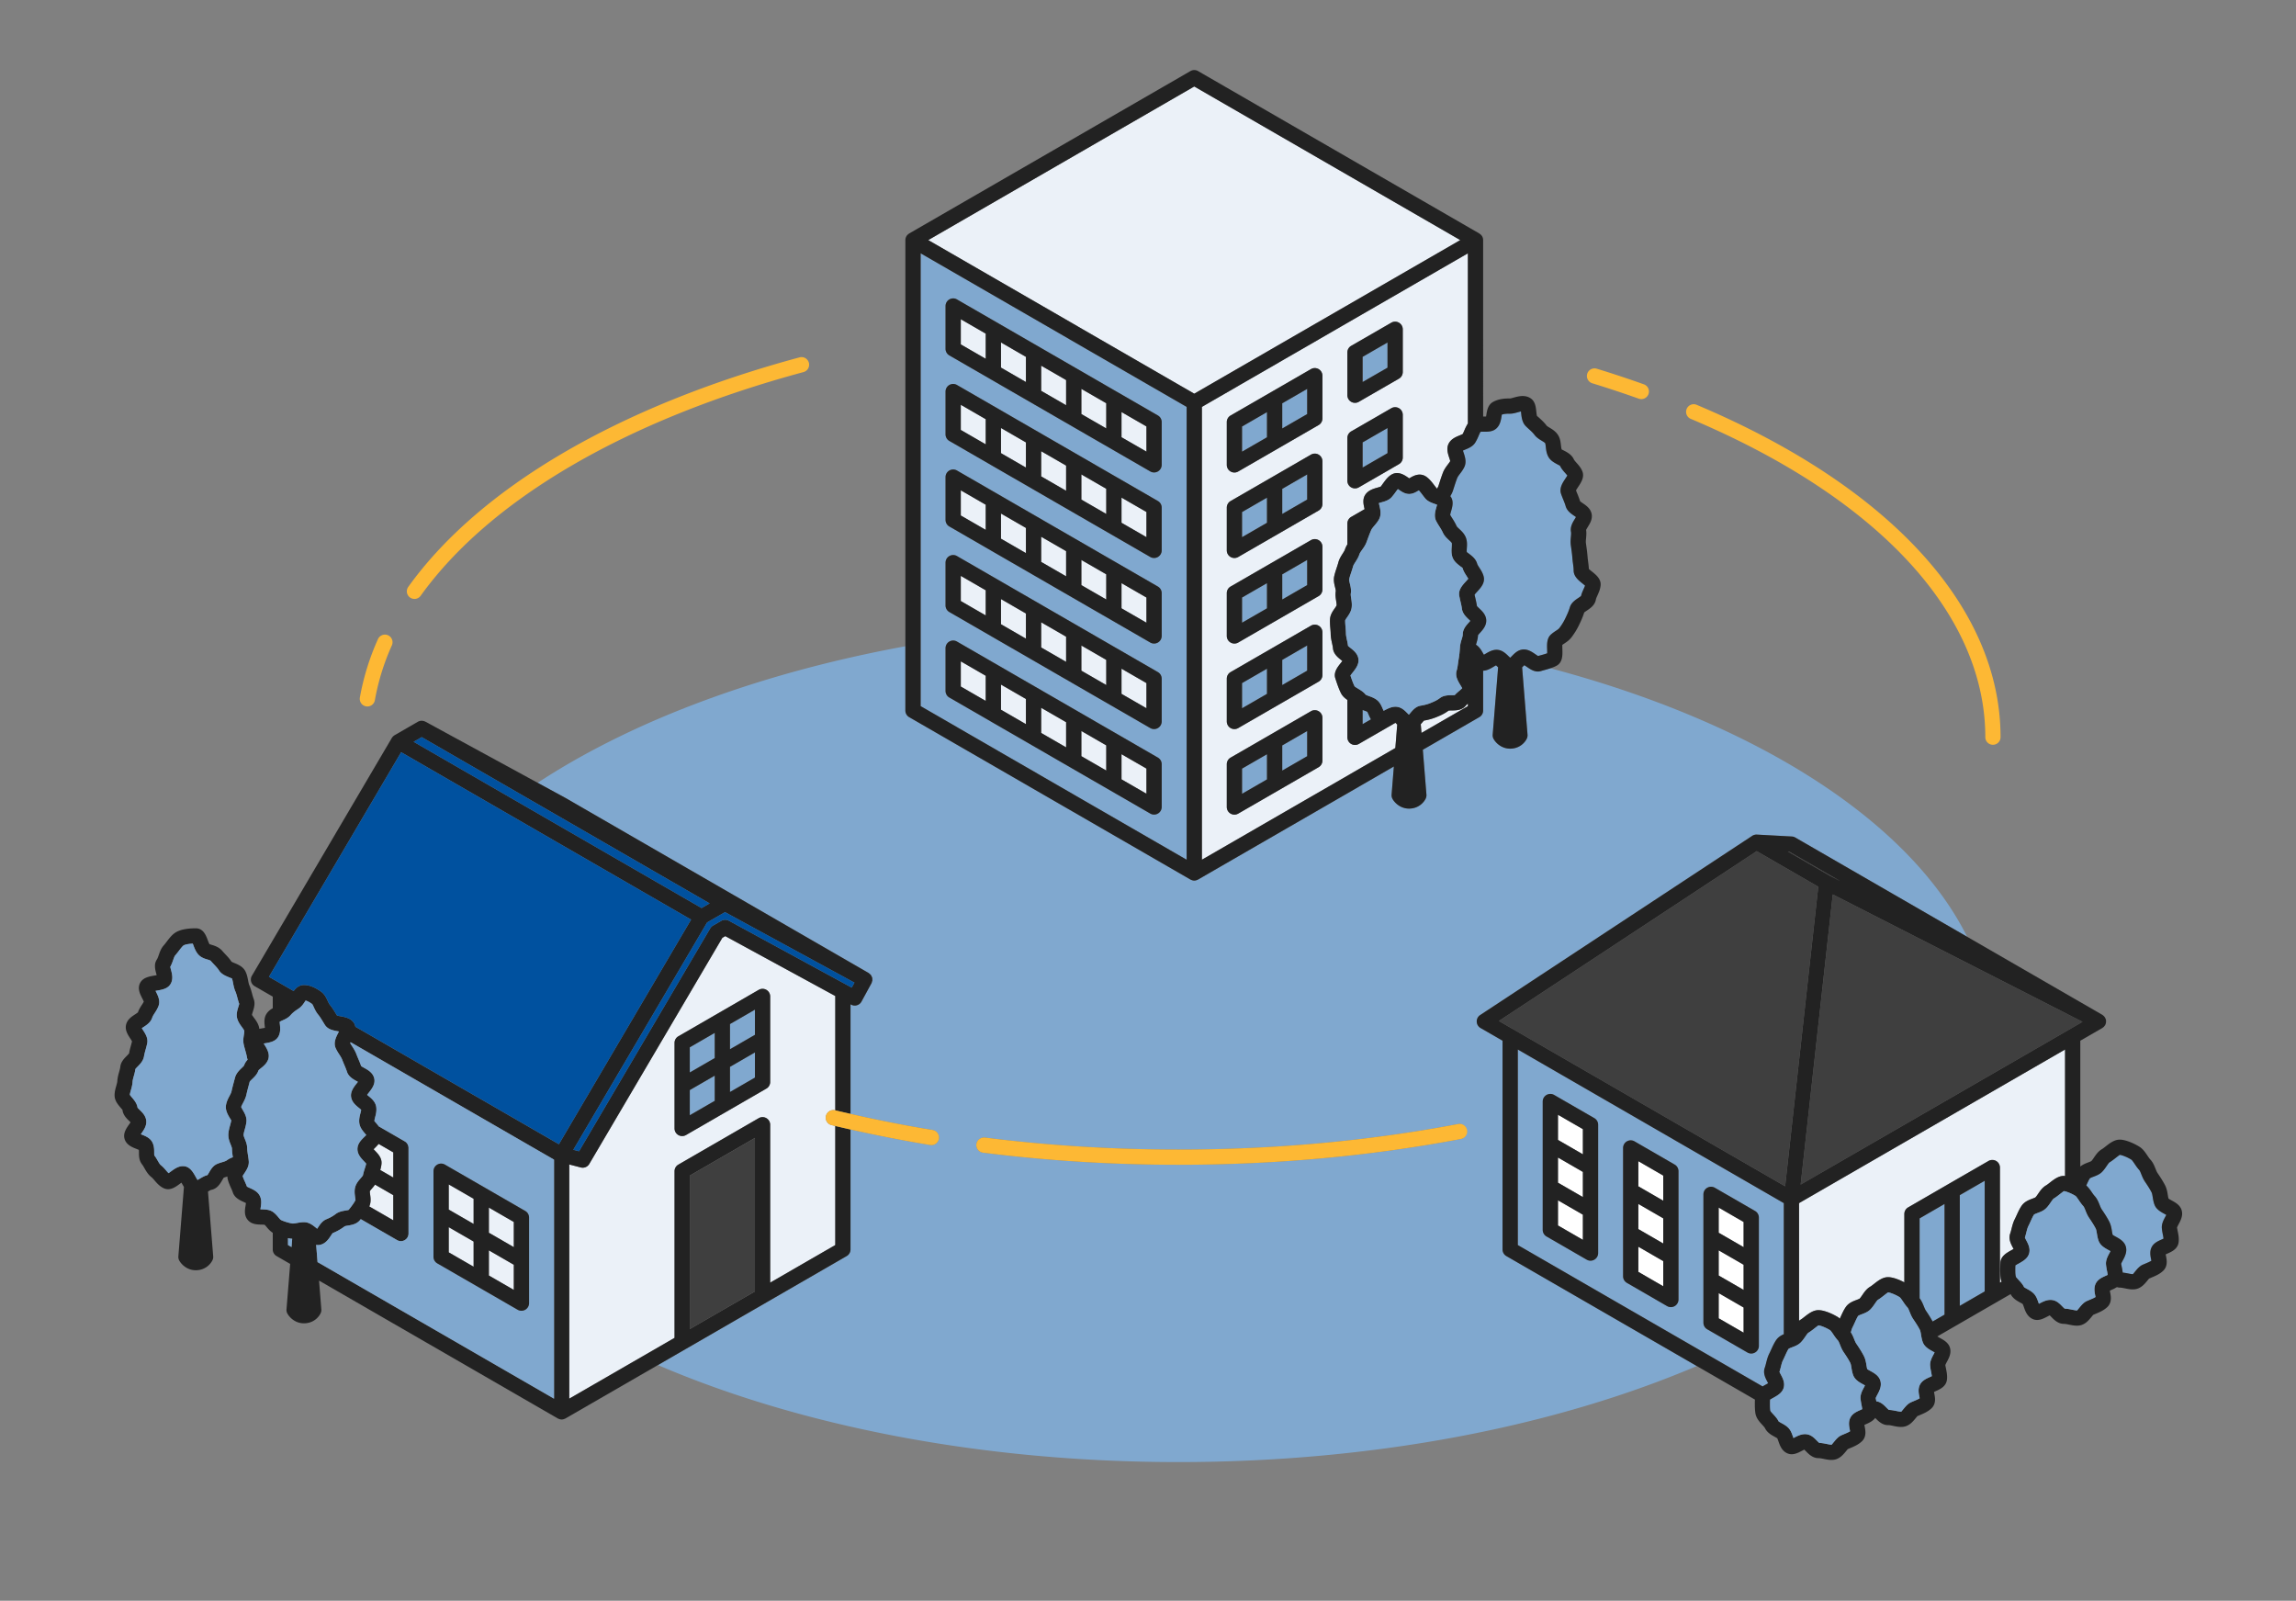
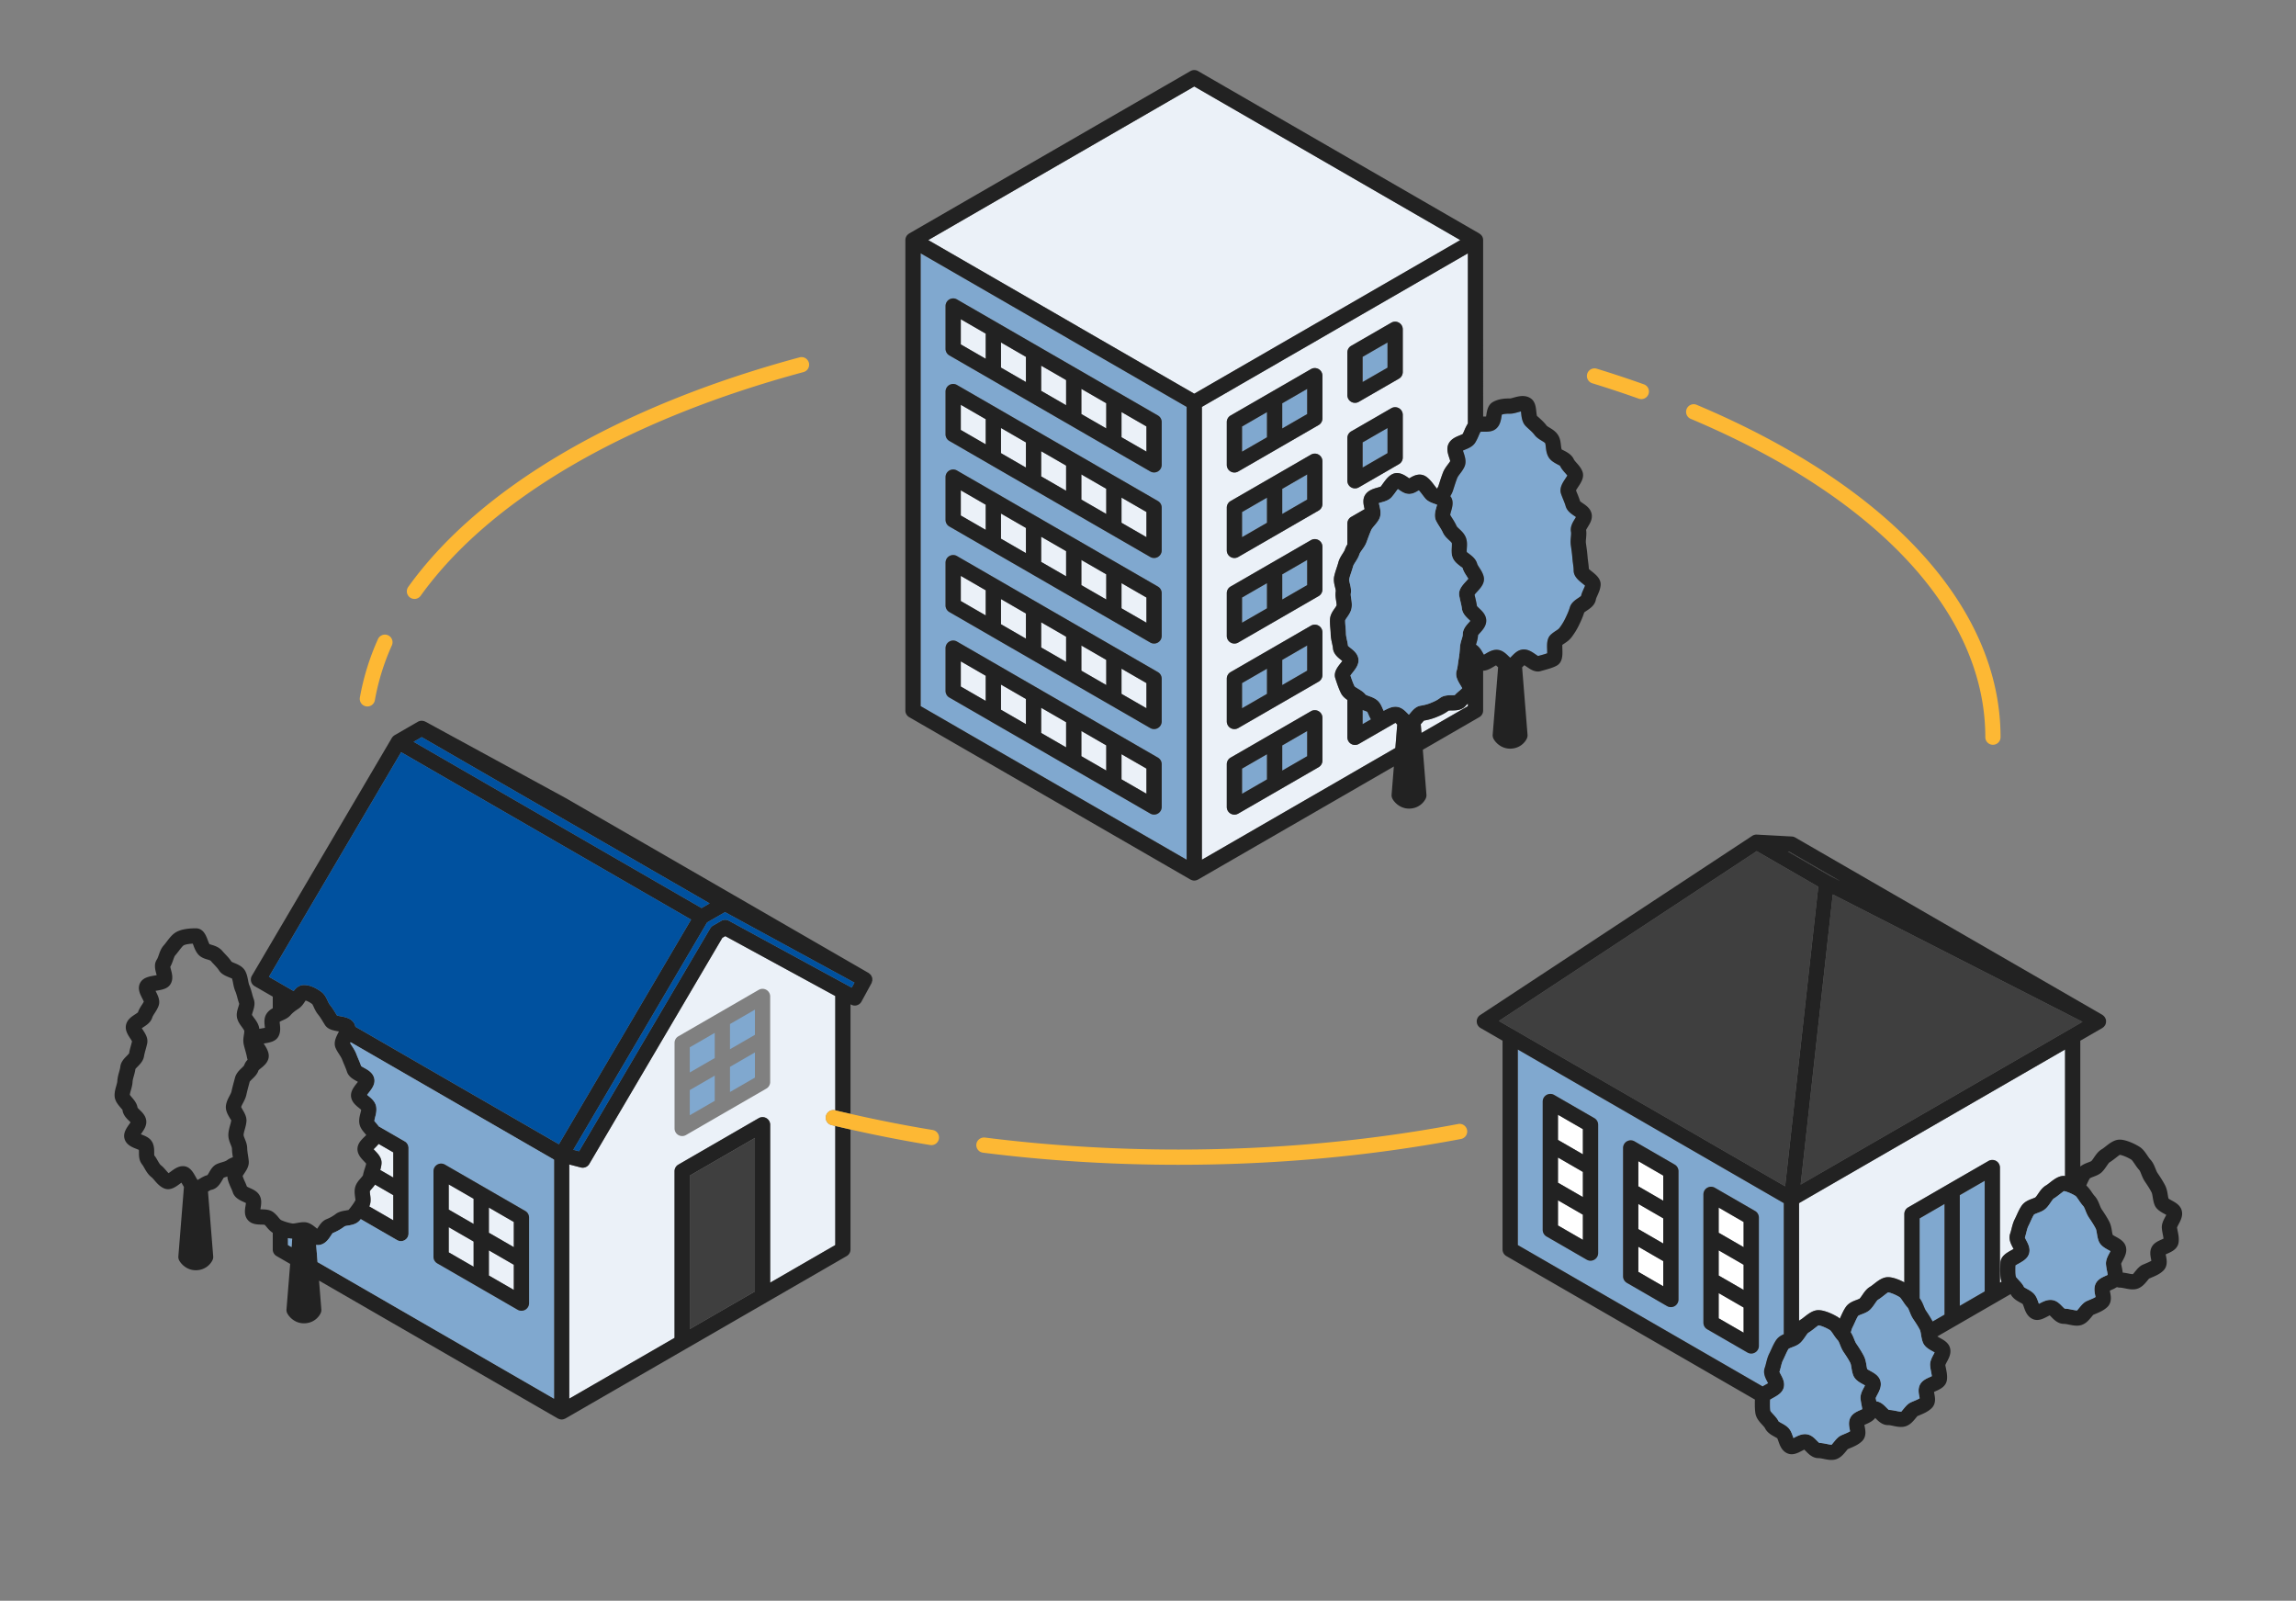
<svg xmlns="http://www.w3.org/2000/svg" version="1.1" id="レイヤー_1" x="0" y="0" viewBox="0 0 301.255 210" xml:space="preserve">
  <rect x="0" y="0" width="301.255" height="210" fill="#808080" stroke="none" />
  <style>.st1{fill:#fff}.st2{fill:#00519f}.st3{fill:#222}.st4{fill:#80a8cf}.st5{fill:#fdb834}.st7{fill:#ebf1f8}.st10{fill:#3f3f3f}</style>
-   <path class="st4" d="M197.648 164.783h-.001a1 1 0 01-.5-.866V136.53l-2.885-1.665a1.001 1.001 0 01-.05-1.701l35.698-23.511a1.058 1.058 0 01.572-.165h.005c.01 0 .02 0 .03.002l4.587.25c.158.008.31.054.446.132l22.553 13.02c-7.69-15.357-27.898-28.119-54.678-35.22-.245.081-.492.151-.725.215-.172.047-.342.094-.5.143-.74.232-1.364-.201-1.864-.544a7.232 7.232 0 00-.331-.218c-.066.062-.14.138-.199.196l-.091.09.71 8.828a.997.997 0 01-.08.483c-.221.502-.934 1.35-2.205 1.35-1.162 0-1.909-.8-2.167-1.274a.999.999 0 01-.119-.559l.712-8.838-.044-.04a7.022 7.022 0 00-.23-.216 5.98 5.98 0 00-.356.2c-.359.215-.82.488-1.335.501v5.226a1 1 0 01-.5.867h-.001l-7.413 4.28.474 5.885a.997.997 0 01-.081.482c-.22.502-.933 1.35-2.205 1.35-1.161 0-1.908-.8-2.166-1.273a.996.996 0 01-.12-.56l.298-3.69-4.555 2.63-.045.03-18.17 10.486-2.92 1.686c-.024.014-.05.02-.075.03a.938.938 0 01-.082.035.998.998 0 01-.343.07 1 1 0 01-.344-.07.985.985 0 01-.082-.034c-.025-.012-.05-.017-.074-.03l-15.431-8.91-5.656-3.264c-.005-.002-.009-.006-.014-.009l-5.102-2.945-.156-.09-.003-.002-10.542-6.086a1 1 0 01-.5-.867v-8.433c-19.21 3.525-35.889 9.8-48.247 17.912l3.624 1.973 39.798 22.976c.057.033.095.084.143.126.048.042.102.075.14.124.052.065.081.142.115.217.018.04.048.074.06.116l.001.01c.027.091.027.187.026.284 0 .033.011.066.008.098-.006.055-.035.106-.05.16-.02.07-.03.144-.065.21l-1.313 2.411a1.001 1.001 0 01-1.356.4l-.082-.045v14.372c3.515.802 7.127 1.516 10.774 2.114a1 1 0 01-.323 1.974 180.381 180.381 0 01-10.451-2.036v15.737a1 1 0 01-.5.866l-10.54 6.085h-.001l-4.383 2.531-9.848 5.685c18.52 7.946 42.329 12.727 68.304 12.727 25.838 0 49.533-4.729 68.01-12.599l-24.987-14.426-.002-.002zm-5.951-15.361c-11.85 2.248-24.323 3.387-37.07 3.387-8.677 0-17.308-.535-25.653-1.59a1 1 0 01-.866-1.117c.07-.548.575-.92 1.117-.867 8.262 1.045 16.808 1.574 25.402 1.574 12.622 0 24.97-1.128 36.697-3.352a1.001 1.001 0 01.373 1.965z" />
  <path class="st7" d="M139.884 72.305l-3.274-1.89v3.302l3.274 1.89zM134.61 58.037l-3.273-1.89v3.302l3.273 1.89zM129.337 54.992l-3.274-1.89v3.302l3.274 1.89zM150.425 67.17l-3.274-1.89v3.3l3.274 1.891zM145.151 75.347l-3.267-1.887v3.302l3.267 1.887zM129.337 66.215l-3.274-1.89v3.302l3.274 1.89zM134.61 69.26l-3.273-1.89v3.302l3.273 1.89zM139.884 83.528l-3.274-1.89v3.301l3.274 1.89zM150.425 78.392l-3.274-1.89v3.301l3.274 1.891zM139.884 49.86l-3.274-1.89v3.302l3.274 1.89zM176.556 42.492l-3.471 2.004a.861.861 0 01-.073.047l-4.385 2.526-.811.468a.88.88 0 01-.077.05l-4.727 2.724-.472.272a.973.973 0 01-.075.048l-4.766 2.75v59.407l7.117-4.108 12.42-7.17c.017-.012.034-.024.051-.034l5.795-3.344.247-3.073-.088-.087-.15-.146-4.805 2.771a1.002 1.002 0 01-1.499-.866v-4.91c-.319-.216-.64-.488-.839-.884-.29-.574-.534-1.305-.74-1.945-.253-.788.273-1.452.695-1.987a9.85 9.85 0 00.226-.291 8.83 8.83 0 00-.17-.137c-.42-.334-.993-.791-1.063-1.53-.02-.215-.07-.437-.119-.662-.08-.37-.17-.79-.178-1.234-.003-.222-.024-.452-.043-.685a8.837 8.837 0 01-.047-1.22c.03-.59.35-1.046.607-1.413.094-.134.235-.336.257-.416.014-.13-.022-.354-.059-.591-.059-.38-.126-.809-.05-1.277.014-.085-.051-.35-.094-.524-.099-.4-.221-.896-.11-1.422.08-.372.204-.749.328-1.12.076-.233.153-.463.213-.69.121-.456.357-.828.565-1.156.132-.206.256-.401.303-.547.08-.25.194-.468.318-.67v-2.739a1 1 0 01.5-.866l1.761-1.018-.01-.044c-.132-.556-.296-1.248.099-1.846.397-.6 1.09-.794 1.595-.936.15-.042.377-.105.446-.146.07-.095.193-.269.316-.437.285-.391.58-.797 1.016-1.083.888-.584 1.771.024 2.196.317.059.04.135.093.201.135.042-.024.084-.051.127-.077.38-.224 1.27-.75 2.142-.111.412.3.717.702 1.011 1.089.11.143.222.29.343.436l.025.007c.078-.124.146-.242.177-.336l.146-.45c.143-.445.286-.888.451-1.313.168-.434.424-.773.65-1.073.117-.155.229-.302.303-.433-.022-.117-.088-.32-.135-.461-.177-.542-.398-1.217-.06-1.852.32-.605.927-.855 1.415-1.055.146-.061.368-.153.432-.203.048-.098.142-.317.242-.55a6.15 6.15 0 01.424-.822V33.232l-3.773 2.178-12.271 7.082zm-3.043 57.29a1 1 0 01-.5.866l-10.547 6.089a1.005 1.005 0 01-1 0 1 1 0 01-.5-.866v-5.612a1 1 0 01.5-.866l10.547-6.089a1 1 0 011.5.866v5.612zm0-11.222a1 1 0 01-.5.866l-10.547 6.088a1.005 1.005 0 01-1 0 1 1 0 01-.5-.866v-5.61a1 1 0 01.5-.866l10.547-6.09a1 1 0 011.5.866v5.612zm0-11.222a1 1 0 01-.5.866l-10.547 6.089a1.003 1.003 0 01-1 0 1 1 0 01-.5-.867v-5.61a1 1 0 01.5-.867l10.547-6.089a1 1 0 011.5.866v5.612zm0-11.223a1 1 0 01-.5.866l-10.547 6.089a1.003 1.003 0 01-1 0 1 1 0 01-.5-.866v-5.605a1 1 0 01.5-.866l10.547-6.089a1 1 0 011.5.866v5.605zm0-11.216a1 1 0 01-.5.866l-10.547 6.09a1.003 1.003 0 01-1 0 1 1 0 01-.5-.867v-5.611a1 1 0 01.5-.867l10.547-6.088a1 1 0 011.5.866v5.611zm10.541 5.127a1 1 0 01-.5.866l-5.267 3.045a1.005 1.005 0 01-1 0 1 1 0 01-.5-.866V57.46a1 1 0 01.5-.867l5.268-3.038a1 1 0 011.5.866v5.605zm0-11.216a1 1 0 01-.5.866l-5.268 3.038a1.002 1.002 0 01-1.499-.866v-5.611a1 1 0 01.5-.866l5.268-3.038a1 1 0 011.5.866v5.611zM134.61 46.815l-3.273-1.89v3.302l3.273 1.89zM150.425 55.947l-3.274-1.89v3.302l3.274 1.89zM139.884 61.083l-3.274-1.89v3.301l3.274 1.89zM129.337 43.77l-3.274-1.89v3.302l3.274 1.89zM145.151 64.124l-3.267-1.886v3.301l3.267 1.887zM145.151 52.902l-3.267-1.887v3.303l3.267 1.886zM147.151 102.242l3.274 1.89v-3.301l-3.274-1.89zM141.884 99.2l3.267 1.887v-3.302l-3.267-1.886zM131.337 93.11L134.61 95V91.7l-3.273-1.89zM192.32 92.574c-.496.615-1.256.623-1.81.63-.139.002-.34.004-.437.02-.512.375-.938.581-1.575.842a7.6 7.6 0 01-1.66.467c-.073.07-.185.204-.264.299-.048.056-.105.118-.157.178l.092 1.144 6.091-3.515v-.337a2.502 2.502 0 00-.28.272zM126.063 90.065l3.274 1.89v-3.301l-3.274-1.89zM141.384 42.804l.043.028 12.558 7.25 2.712 1.566 4.754-2.745.016-.01.721-.416 4.54-2.62.013-.009.789-.455 4.472-2.582.011-.007 4.559-2.63 15.028-8.677-34.903-20.153-34.904 20.153.181.104 19.41 11.203zM136.61 96.155l3.274 1.89v-3.301l-3.274-1.89zM150.425 89.615l-3.274-1.89v3.301l3.274 1.89zM129.337 77.438l-3.274-1.89v3.301l3.274 1.89zM134.61 80.483l-3.273-1.89v3.301l3.273 1.89zM145.151 86.57l-3.267-1.887v3.302l3.267 1.886z" />
  <path class="st4" d="M125.647 95.442l5.189 2.99a.814.814 0 01.091.059l5.182 2.985a.994.994 0 01.093.06l19.497 11.253V53.38l-4.774-2.754-10.54-6.083a.841.841 0 01-.085-.055l-19.504-11.256v59.405l4.767 2.75c.03.017.057.035.084.055zm-1.584-55.294a1 1 0 011.5-.866l26.362 15.222a1 1 0 01.5.866v5.611a1 1 0 01-1.5.866l-26.362-15.221a1 1 0 01-.5-.867v-5.61zm0 11.223a1 1 0 011.5-.866l26.362 15.221a1 1 0 01.5.866v5.612a1 1 0 01-1.5.866l-26.362-15.223a1 1 0 01-.5-.866v-5.61zm0 11.221a1 1 0 011.5-.866l26.362 15.223a1 1 0 01.5.866v5.611a1 1 0 01-1.5.867L124.563 69.07a1 1 0 01-.5-.866v-5.612zm0 11.223a1 1 0 011.5-.866l26.362 15.223a1 1 0 01.5.866v5.61a1 1 0 01-1.5.866l-26.362-15.221a1 1 0 01-.5-.867v-5.61zm0 16.827v-5.611a1 1 0 011.5-.866l26.362 15.222a1 1 0 01.5.867v5.61a1 1 0 01-1.5.867l-26.362-15.223a1 1 0 01-.5-.866z" />
  <path class="st3" d="M124.563 57.847l26.362 15.223a1.003 1.003 0 001 0 1 1 0 00.5-.866v-5.612a1 1 0 00-.5-.866l-26.362-15.221a1 1 0 00-1.5.866v5.61a1 1 0 00.5.866zm22.588 7.432l3.274 1.89v3.302l-3.274-1.89v-3.302zm-5.267-3.041l3.267 1.886v3.302l-3.267-1.887v-3.301zm-5.274-3.046l3.274 1.89v3.303l-3.274-1.89v-3.303zm-5.273-3.045l3.273 1.89v3.302l-3.273-1.89v-3.302zm-5.274-3.045l3.274 1.89v3.302l-3.274-1.89v-3.302zM124.563 46.626l26.362 15.221a1.003 1.003 0 001 0 1 1 0 00.5-.866V55.37a1 1 0 00-.5-.866l-26.362-15.222a1 1 0 00-1.5.866v5.611a1 1 0 00.5.867zm22.588 7.43l3.274 1.89v3.304l-3.274-1.89v-3.304zm-5.267-3.041l3.267 1.887v3.302l-3.267-1.886v-3.303zm-5.274-3.045l3.274 1.89v3.303l-3.274-1.89V47.97zm-5.273-3.045l3.273 1.89v3.302l-3.273-1.89v-3.302zm-5.274-3.045l3.274 1.89v3.302l-3.274-1.89V41.88zM151.425 106.865a1 1 0 001-1v-5.611a1 1 0 00-.5-.867l-26.362-15.222a1 1 0 00-1.5.866v5.611a1 1 0 00.5.866l26.362 15.223c.155.089.327.134.5.134zm-22.088-14.91l-3.274-1.89v-3.302l3.274 1.89v3.302zM134.61 95l-3.273-1.89v-3.302l3.273 1.89V95zm5.274 3.046l-3.274-1.89v-3.303l3.274 1.891v3.302zm5.267 3.041l-3.267-1.886v-3.302l3.267 1.886v3.302zm5.274 3.045l-3.274-1.89V98.94l3.274 1.89v3.302zM124.563 80.293l26.362 15.221a1.003 1.003 0 001 0 1 1 0 00.5-.866v-5.61a1 1 0 00-.5-.866l-26.362-15.223a1 1 0 00-1.5.866v5.611a1 1 0 00.5.867zm22.588 7.431l3.274 1.89v3.303l-3.274-1.89v-3.303zm-5.267-3.041l3.267 1.887v3.301l-3.267-1.886v-3.302zm-5.274-3.045l3.274 1.89v3.302l-3.274-1.89v-3.302zm-5.273-3.045l3.273 1.89v3.301l-3.273-1.89v-3.301zm-5.274-3.046l3.274 1.89v3.302l-3.274-1.89v-3.302zM124.563 69.07l26.362 15.223a1.003 1.003 0 001 0 1 1 0 00.5-.867v-5.61a1 1 0 00-.5-.867l-26.362-15.223a1 1 0 00-1.5.866v5.612a1 1 0 00.5.866zm22.588 7.432l3.274 1.89v3.302l-3.274-1.89v-3.302zm-5.267-3.042l3.267 1.887v3.302l-3.267-1.887V73.46zm-5.274-3.045l3.274 1.89v3.302l-3.274-1.89v-3.302zm-5.273-3.045l3.273 1.89v3.302l-3.273-1.89V67.37zm-5.274-3.045l3.274 1.89v3.302l-3.274-1.89v-3.302z" />
  <path class="st4" d="M162.966 104.14l3.274-1.89v-3.303l-3.274 1.89zM168.24 101.095l3.273-1.89v-3.302l-3.273 1.89z" />
  <path class="st3" d="M173.013 93.304a1.004 1.004 0 00-1 0l-10.547 6.09a1 1 0 00-.5.865v5.612a1 1 0 001.5.866l10.547-6.089a1 1 0 00.5-.866V94.17a1 1 0 00-.5-.867zm-6.773 8.945l-3.274 1.89v-3.302l3.274-1.89v3.302zm5.273-3.044l-3.273 1.89v-3.303l3.273-1.889v3.302z" />
  <path class="st4" d="M168.24 89.872l3.273-1.889V84.68l-3.273 1.89zM162.966 92.917l3.274-1.89v-3.302l-3.274 1.89z" />
  <path class="st3" d="M173.013 82.083a1.004 1.004 0 00-1 0l-10.547 6.089a1 1 0 00-.5.866v5.61a1 1 0 001.5.866l10.547-6.088a1 1 0 00.5-.866V82.95a1 1 0 00-.5-.866zm-6.773 8.944l-3.274 1.89v-3.302l3.274-1.89v3.302zm5.273-3.044l-3.273 1.89V86.57l3.273-1.89v3.303z" />
  <path class="st4" d="M162.966 81.694l3.274-1.89v-3.302l-3.274 1.89zM168.24 78.65l3.273-1.89v-3.302l-3.273 1.89z" />
  <path class="st3" d="M173.013 70.86a1.004 1.004 0 00-1 0l-10.547 6.089a1 1 0 00-.5.866v5.611a1 1 0 001.5.867l10.547-6.09a1 1 0 00.5-.865v-5.612a1 1 0 00-.5-.866zm-6.773 8.944l-3.274 1.89v-3.302l3.274-1.89v3.302zm5.273-3.044l-3.273 1.89v-3.303l3.273-1.89v3.303z" />
  <path class="st4" d="M168.24 67.427l3.273-1.89v-3.295l-3.273 1.89zM162.966 70.471l3.274-1.89v-3.295l-3.274 1.89z" />
  <path class="st3" d="M173.013 59.644a1.004 1.004 0 00-1 0l-10.547 6.089a1 1 0 00-.5.866v5.605a1 1 0 001.5.866l10.547-6.089a1 1 0 00.5-.866V60.51a1 1 0 00-.5-.866zm-6.773 8.938l-3.274 1.89v-3.296l3.274-1.89v3.296zm5.273-3.044l-3.273 1.89v-3.296l3.273-1.89v3.296z" />
  <path class="st4" d="M168.24 56.211l3.273-1.89V51.02l-3.273 1.89zM162.966 59.255l3.274-1.89v-3.301l-3.274 1.89z" />
  <path class="st3" d="M173.013 48.422a1.004 1.004 0 00-1 0l-10.547 6.088a1 1 0 00-.5.867v5.61a1 1 0 001.5.867l10.547-6.089a1 1 0 00.5-.866v-5.611a1 1 0 00-.5-.866zm-6.773 8.944l-3.274 1.89v-3.302l3.274-1.89v3.302zm5.273-3.044l-3.273 1.89v-3.303l3.273-1.89v3.303z" />
  <path class="st4" d="M178.787 50.117l3.267-1.884V44.93l-3.267 1.884z" />
  <path class="st3" d="M183.554 42.333a1.003 1.003 0 00-1 0l-5.267 3.038a1 1 0 00-.5.866v5.611a1 1 0 001.5.866l5.267-3.038a1 1 0 00.5-.866V43.2a1 1 0 00-.5-.866zm-1.5 5.9l-3.267 1.884v-3.303l3.267-1.884v3.303z" />
  <path class="st4" d="M178.787 61.338l3.267-1.89v-3.295l-3.267 1.884z" />
  <path class="st3" d="M183.554 53.555a1.003 1.003 0 00-1 0l-5.267 3.038a1 1 0 00-.5.867v5.61a1 1 0 001.5.867l5.268-3.045a1 1 0 00.5-.866v-5.604a1 1 0 00-.5-.867zm-1.5 5.894l-3.267 1.889v-3.301l3.267-1.884v3.296z" />
  <path class="st4" d="M179.394 93.374c-.044-.03-.246-.102-.425-.166l-.182-.069V95l1.092-.63a5.797 5.797 0 01-.281-.573c-.061-.144-.153-.36-.204-.422zM191.953 59.11c.029.1.066.213.095.302.173.528.388 1.186.102 1.82-.16.353-.38.645-.574.901-.162.215-.314.417-.382.591-.151.39-.28.795-.412 1.203l-.15.464a3.332 3.332 0 01-.344.704c.025.033.056.056.079.091.394.618.192 1.316.03 1.875-.04.142-.104.364-.121.487.086.154.18.304.277.456.19.301.405.643.58 1.039.035.07.217.24.338.353.299.278.671.626.867 1.14.185.485.152.972.125 1.363-.014.198-.03.443.001.541.018 0 .2.142.321.234.385.297.863.667 1.034 1.286.035.129.165.33.29.524.218.336.464.716.571 1.193.181.802-.397 1.436-.861 1.945a6.65 6.65 0 00-.343.394c.033.158.07.315.106.469.079.337.156.67.204 1.019.063.08.21.22.312.317.385.366.864.821.909 1.512.047.728-.442 1.272-.798 1.67a4.321 4.321 0 00-.282.334c-.019.43-.134.805-.228 1.112l-.039.131c.434.271.69.707.894 1.063.043.075.097.17.148.251.072-.04.149-.087.21-.124.4-.237.884-.525 1.443-.525.073 0 .148.005.223.015.587.083 1.001.484 1.334.805.07.067.16.154.238.223.076-.07.165-.16.233-.229.335-.34.753-.763 1.357-.844.692-.093 1.266.304 1.729.623.1.069.238.164.338.222.118-.034.24-.067.363-.101.293-.08.593-.163.836-.255.004-.155-.003-.353-.008-.491-.024-.697-.05-1.487.513-1.985.213-.19.427-.333.636-.47.244-.162.377-.253.482-.397.348-.477.55-.806.765-1.259.243-.509.427-.908.584-1.427.185-.609.702-.955 1.117-1.233.112-.075.272-.183.353-.254.077-.337.214-.642.338-.916.068-.153.139-.31.185-.444-.1-.091-.237-.2-.34-.283-.514-.413-1.154-.926-1.156-1.706-.001-.305-.042-.592-.081-.884a12.293 12.293 0 01-.087-.784c-.03-.416-.085-.804-.141-1.208l-.064-.465c-.05-.39-.017-.75.012-1.065.025-.261.046-.488.013-.663-.124-.669.225-1.235.505-1.69.045-.073.101-.165.15-.248-.076-.056-.163-.115-.23-.161-.42-.287-.943-.644-1.124-1.272-.086-.3-.202-.58-.315-.86-.102-.25-.202-.5-.29-.757-.255-.751.208-1.45.58-2.009.075-.114.176-.267.246-.387a5.12 5.12 0 00-.28-.332c-.24-.27-.511-.576-.689-.968-.025 0-.233-.114-.373-.189-.397-.216-.893-.483-1.166-1.004-.228-.434-.278-.892-.318-1.26-.019-.168-.047-.421-.086-.494-.049-.079-.29-.224-.45-.321-.318-.192-.678-.41-.953-.775-.2-.269-.443-.489-.699-.722-.15-.137-.298-.272-.44-.415-.475-.48-.55-1.168-.61-1.72-.006-.064-.014-.14-.024-.214l-.434.12c-.316.088-.642.18-.972.18-.409 0-.78.01-1.1.123-.016.08-.031.177-.043.251-.076.464-.179 1.099-.661 1.55-.482.453-1.14.444-1.665.443a5.703 5.703 0 00-.429.008c-.082.142-.16.326-.244.519a6.18 6.18 0 01-.451.904c-.319.503-.862.727-1.299.906a7.52 7.52 0 00-.31.134z" />
  <path class="st3" d="M119.293 94.083l10.542 6.086.003.002.156.09 5.102 2.945.014.01 5.656 3.264 15.43 8.908c.024.014.05.02.075.03a.985.985 0 00.082.035 1 1 0 00.344.07.998.998 0 00.343-.07.938.938 0 00.082-.034c.025-.012.051-.017.075-.03l2.92-1.687 18.17-10.487c.016-.009.03-.02.045-.029l4.555-2.63-.297 3.69a.996.996 0 00.119.56c.258.473 1.005 1.274 2.166 1.274 1.272 0 1.984-.849 2.205-1.35a.997.997 0 00.081-.483l-.474-5.885 7.413-4.28h.001a1 1 0 00.5-.867V87.99c.515-.013.976-.286 1.335-.5.1-.06.246-.147.356-.201.073.064.162.15.23.216l.044.04-.712 8.838a.999.999 0 00.119.559c.258.474 1.005 1.274 2.167 1.274 1.271 0 1.984-.848 2.205-1.35a.997.997 0 00.08-.483l-.71-8.829c.029-.029.063-.06.091-.089.058-.058.133-.134.199-.196.107.065.239.154.33.218.501.343 1.125.776 1.865.544.158-.049.328-.096.5-.143.233-.064.48-.134.725-.214.282-.092.56-.199.81-.336.821-.45.788-1.416.762-2.192-.005-.156-.013-.39-.005-.544.086-.063.172-.119.255-.174.3-.198.674-.443.997-.885.35-.478.645-.93.955-1.578.258-.542.474-1.008.665-1.614.076-.067.234-.174.344-.247.446-.299 1.055-.708 1.184-1.442.025-.14.123-.359.218-.57.172-.382.366-.816.406-1.323.063-.822-.6-1.355-1.133-1.783-.122-.098-.309-.247-.412-.35-.013-.336-.055-.645-.095-.946-.028-.215-.058-.432-.074-.66a19.76 19.76 0 00-.155-1.342l-.061-.45c-.023-.168-.002-.387.02-.618.03-.328.065-.697.007-1.102.044-.098.149-.27.222-.388.292-.475.655-1.065.49-1.763-.16-.674-.707-1.047-1.146-1.347-.114-.078-.28-.19-.355-.26-.102-.337-.23-.655-.358-.972-.061-.152-.123-.302-.18-.456.07-.131.199-.325.284-.452.378-.572.85-1.282.551-2.042-.181-.463-.487-.807-.756-1.11-.153-.173-.31-.35-.364-.468-.27-.594-.808-.886-1.24-1.12-.135-.073-.337-.162-.349-.175-.052-.1-.078-.338-.102-.55-.043-.392-.096-.88-.37-1.323-.303-.492-.756-.765-1.119-.985-.135-.082-.339-.205-.387-.264-.315-.42-.654-.728-.953-1a5.18 5.18 0 00-.307-.268c-.045-.096-.08-.413-.1-.603-.065-.606-.147-1.361-.804-1.757-.743-.45-1.573-.217-2.18-.048-.145.04-.365.101-.435.105-.678 0-1.465.034-2.233.444-.682.367-.804 1.116-.885 1.61-.015.094-.036.224-.047.313a7.209 7.209 0 01-.29.001h-.099V31.5a1 1 0 00-.135-.502.997.997 0 00-.23-.262.967.967 0 00-.075-.057c-.021-.015-.038-.034-.061-.048L157.197 9.324a1.004 1.004 0 00-1 0L119.293 30.63c-.024.014-.042.034-.064.05a.997.997 0 00-.302.317c-.004.006-.005.014-.008.02a.997.997 0 00-.126.48v61.719a1 1 0 00.5.867zm73.307-1.444l-6.09 3.515-.093-1.144c.052-.06.11-.122.157-.178.08-.095.191-.229.265-.3a7.6 7.6 0 001.659-.466c.637-.26 1.063-.467 1.575-.842.097-.016.298-.018.437-.02.554-.007 1.314-.015 1.81-.63.063-.078.168-.173.28-.272v.337zm.12-10.972c-.351.391-.789.879-.79 1.548 0 .182-.067.398-.144.648-.088.287-.188.613-.218.99l-.02.246a13.01 13.01 0 01-.153 1.344c-.041.229-.07.442-.098.65-.044.327-.082.609-.17.887-.228.72.172 1.377.524 1.956.062.102.143.236.204.348-.114.118-.268.25-.401.364-.197.169-.4.342-.58.542-.105.01-.27.013-.387.014-.476.006-1.07.011-1.554.376-.37.276-.668.42-1.194.636-.419.171-.761.264-1.359.367-.617.106-1.016.58-1.337.962-.051.06-.12.142-.185.214a9.202 9.202 0 01-.195-.192c-.317-.321-.711-.722-1.277-.824a1.57 1.57 0 00-.292-.027c-.516 0-.98.238-1.364.435l-.19.096a9.185 9.185 0 01-.102-.235c-.173-.405-.368-.865-.782-1.186-.33-.256-.692-.386-1.01-.5-.162-.059-.407-.147-.463-.2-.273-.344-.644-.569-.971-.767-.16-.097-.427-.259-.478-.323-.195-.384-.38-.915-.544-1.417.076-.113.195-.262.282-.372.399-.505.896-1.133.753-1.88-.123-.642-.62-1.037-1.02-1.356-.106-.084-.255-.202-.332-.28a9.11 9.11 0 00-.14-.767c-.068-.308-.13-.6-.134-.844a12.12 12.12 0 00-.05-.823c-.03-.34-.057-.663-.048-.91.023-.079.161-.276.253-.408.243-.346.544-.776.604-1.325.045-.414-.015-.798-.068-1.137-.04-.254-.077-.493-.051-.647.079-.489-.036-.952-.127-1.324-.043-.175-.109-.439-.095-.525.064-.302.168-.606.269-.91.09-.27.179-.54.249-.806.042-.157.183-.38.32-.594.184-.291.394-.622.52-1.014.049-.155.193-.357.346-.57.198-.277.422-.59.567-.972l.156-.419c.153-.412.303-.82.475-1.205.078-.176.245-.373.422-.581.202-.237.43-.506.605-.833.327-.612.167-1.285.038-1.826-.02-.085-.046-.193-.065-.288.113-.039.253-.078.353-.106.452-.127.966-.27 1.33-.68a8.55 8.55 0 00.51-.652c.099-.138.206-.285.304-.401.055.036.11.073.155.105.346.238.777.535 1.317.535.481 0 .858-.222 1.161-.401l.115-.066c.134.141.28.333.432.532.126.166.257.338.398.507.337.405.812.573 1.23.721l.333.118a9.185 9.185 0 01-.08.292c-.16.552-.358 1.239-.025 1.873.124.236.265.462.409.69.169.269.328.521.445.784.196.44.531.754.8 1.005.125.115.332.309.363.389.028.079.01.341-.001.514-.026.37-.057.831.094 1.298.185.569.638.917 1.001 1.198.126.097.321.233.327.232.117.425.342.772.54 1.079.076.118.158.245.218.355-.09.113-.218.252-.307.35-.473.519-1.011 1.106-.874 1.883.047.268.107.528.168.787.069.293.14.584.177.89.08.651.54 1.087.908 1.437.056.053.126.12.188.182a9.742 9.742 0 01-.187.214zM179.88 94.37l-1.093.63v-1.86l.182.068c.179.064.381.136.425.166.05.061.143.278.204.422.075.176.17.376.281.574zm13.682-36.3a6.18 6.18 0 00.451-.904c.083-.193.162-.377.244-.519.122-.01.307-.009.429-.008.525.001 1.183.01 1.665-.443.482-.451.585-1.086.66-1.55.013-.074.028-.17.044-.25.32-.114.691-.125 1.1-.125.33 0 .656-.09.972-.179l.434-.12c.01.075.018.15.025.214.06.552.134 1.24.61 1.72.14.143.289.278.44.415.255.233.497.453.698.722.275.365.635.583.952.775.16.097.402.242.451.321.04.073.067.326.086.493.04.369.09.827.318 1.261.273.52.769.788 1.166 1.004.14.075.348.189.372.189h.001c.178.392.45.698.689.968.097.109.202.227.28.332-.07.12-.17.273-.246.387-.372.56-.835 1.258-.58 2.009.088.258.188.507.29.757.113.28.229.56.315.86.18.628.703.985 1.123 1.272.068.046.155.105.23.16a9.208 9.208 0 01-.15.249c-.28.455-.628 1.021-.504 1.69.033.175.012.402-.013.663-.03.316-.063.674-.012 1.065l.064.465c.056.404.11.792.14 1.208.02.271.054.529.088.784.039.292.08.579.081.884.002.78.642 1.293 1.156 1.706.103.083.24.192.34.283-.046.135-.117.29-.185.444-.124.274-.261.58-.338.916a4.268 4.268 0 01-.353.254c-.415.278-.932.624-1.117 1.233-.157.519-.34.918-.584 1.427a7.203 7.203 0 01-.765 1.259c-.105.144-.238.235-.482.396a5.356 5.356 0 00-.636.471c-.563.498-.537 1.288-.513 1.985.005.138.012.336.008.49a9.815 9.815 0 01-.836.256c-.123.034-.245.067-.363.101a6.483 6.483 0 01-.338-.222c-.463-.319-1.037-.716-1.729-.623-.604.08-1.022.504-1.357.844-.068.07-.157.158-.233.229a6.68 6.68 0 01-.238-.223c-.333-.321-.747-.722-1.334-.805a1.59 1.59 0 00-.223-.015c-.56 0-1.044.288-1.442.525-.062.037-.139.083-.211.124a8.625 8.625 0 01-.148-.25c-.203-.357-.46-.793-.894-1.064l.039-.131c.094-.307.21-.683.228-1.112.06-.088.19-.233.282-.334.356-.398.845-.942.798-1.67-.045-.69-.524-1.146-.91-1.512-.101-.097-.248-.236-.311-.317a10.989 10.989 0 00-.204-1.019 16.48 16.48 0 01-.106-.469 6.65 6.65 0 01.343-.394c.464-.51 1.042-1.143.861-1.945-.107-.477-.353-.857-.57-1.193-.126-.194-.256-.395-.291-.524-.17-.619-.65-.989-1.034-1.286-.121-.092-.303-.234-.32-.234-.033-.098-.016-.343-.002-.541.027-.39.06-.878-.125-1.363-.196-.514-.568-.862-.867-1.14-.121-.112-.303-.282-.337-.353a8.005 8.005 0 00-.581-1.04c-.096-.15-.191-.301-.277-.455.017-.123.081-.345.122-.487.161-.56.363-1.257-.031-1.875-.023-.035-.054-.058-.079-.091.13-.212.256-.439.344-.704l.15-.464c.131-.408.26-.813.412-1.203.068-.174.22-.376.382-.59.194-.257.414-.55.574-.902.286-.634.071-1.292-.102-1.82a8.033 8.033 0 01-.095-.302 7.52 7.52 0 01.31-.134c.437-.18.98-.403 1.299-.906zm-.962-2.517a6.15 6.15 0 00-.424.823c-.1.232-.194.45-.242.55-.064.05-.286.141-.432.202-.488.2-1.095.45-1.416 1.055-.337.635-.116 1.31.061 1.852.047.141.113.344.135.46-.074.132-.186.279-.303.434-.226.3-.482.639-.65 1.073a23.95 23.95 0 00-.45 1.312l-.147.451c-.031.094-.1.212-.177.336l-.025-.007a12.21 12.21 0 01-.343-.436c-.294-.387-.6-.788-1.01-1.089-.873-.639-1.763-.113-2.143.111-.043.026-.085.053-.127.077a6.512 6.512 0 01-.201-.135c-.425-.293-1.308-.9-2.196-.317-.437.286-.731.692-1.016 1.083-.123.168-.247.342-.316.437-.069.04-.296.104-.446.146-.506.142-1.198.336-1.595.936-.395.598-.23 1.29-.1 1.846l.011.044-1.762 1.018a1 1 0 00-.499.866v2.74c-.124.2-.239.418-.318.67-.047.145-.17.34-.303.546-.208.328-.444.7-.565 1.157-.06.226-.137.456-.213.688-.124.372-.248.75-.327 1.121-.112.526.01 1.023.109 1.422.043.175.108.439.095.524-.077.468-.01.898.05 1.277.036.237.072.46.058.59-.022.08-.163.283-.257.417-.257.367-.578.824-.607 1.414-.021.422.013.827.047 1.22.02.232.04.462.043.684.007.443.098.864.178 1.234.049.225.099.447.12.662.069.739.643 1.196 1.062 1.53l.17.137c-.074.1-.161.21-.226.291-.422.535-.948 1.199-.695 1.987.206.64.45 1.37.74 1.945.2.396.52.668.839.884v4.91a1 1 0 001.5.866l4.804-2.77c.052.05.105.1.15.145.026.028.06.058.088.087l-.247 3.073-5.795 3.344c-.017.01-.034.022-.05.033l-12.421 7.171-7.117 4.108V53.38l4.766-2.749a.973.973 0 00.075-.048l.472-.272 4.727-2.723a.88.88 0 00.077-.05l.811-.469 4.385-2.526a.861.861 0 00.073-.047l3.47-2.004 12.272-7.082 3.773-2.178v22.321zm-35.903-44.209L191.6 31.497l-15.028 8.676-4.559 2.631-.011.007-4.472 2.582-.79.455-.012.008-4.54 2.621-.721.416-.016.01-4.754 2.745-2.712-1.565-12.558-7.25-.043-.029-19.41-11.203-.18-.104 34.903-20.153zm-35.901 21.888L140.3 44.488c.027.02.055.038.085.055l10.54 6.083 4.774 2.754v59.409l-19.497-11.253a.994.994 0 00-.093-.06l-5.182-2.985a.814.814 0 00-.091-.06l-5.189-2.989a.892.892 0 00-.084-.055l-4.767-2.75V33.232z" />
  <path class="st4" d="M191.812 79.834c-.037-.306-.108-.597-.177-.89a13.594 13.594 0 01-.168-.787c-.137-.777.4-1.364.874-1.884.089-.097.216-.236.307-.349-.06-.11-.142-.237-.218-.355-.198-.307-.423-.654-.54-1.08a4.502 4.502 0 01-.327-.23c-.363-.282-.816-.63-1-1.199-.152-.467-.12-.928-.095-1.298.011-.173.03-.435.001-.514-.03-.08-.238-.274-.362-.389-.27-.251-.605-.564-.801-1.005a6.296 6.296 0 00-.445-.783 10.159 10.159 0 01-.409-.69c-.333-.635-.135-1.322.024-1.874.025-.085.057-.195.081-.292l-.334-.118c-.417-.148-.892-.316-1.23-.721-.14-.17-.271-.341-.397-.507-.152-.2-.298-.39-.432-.532l-.115.066c-.303.179-.68.401-1.161.401-.54 0-.97-.297-1.317-.535-.045-.032-.1-.07-.155-.105a7.156 7.156 0 00-.305.401 8.55 8.55 0 01-.51.651c-.363.41-.877.554-1.33.681-.1.028-.239.067-.352.106.02.095.045.203.065.288.129.54.289 1.214-.038 1.826-.174.327-.403.596-.605.833-.177.208-.344.405-.422.58-.172.386-.322.794-.475 1.206l-.156.419c-.145.383-.37.695-.567.972-.153.213-.297.415-.347.57-.125.392-.335.723-.52 1.014-.136.214-.277.437-.319.594-.07.266-.16.535-.25.807-.1.303-.204.607-.268.91-.014.085.052.349.095.524.091.372.206.835.127 1.324-.026.154.012.393.051.647.053.34.113.723.068 1.137-.06.549-.361.98-.604 1.325-.092.132-.23.33-.253.407-.009.248.018.57.047.91.024.28.047.557.051.824.004.245.066.536.133.844.056.258.11.515.141.767.077.078.226.196.331.28.4.319.898.714 1.021 1.356.143.747-.354 1.375-.753 1.88-.087.11-.206.26-.282.372.164.502.35 1.033.544 1.417.05.064.318.226.478.323.327.198.698.423.971.768.056.052.3.14.462.199.32.114.68.244 1.01.5.415.321.61.781.783 1.186.03.07.066.156.102.235l.19-.096c.385-.197.848-.435 1.364-.435.096 0 .193.008.292.027.566.102.96.503 1.277.824.057.058.128.129.195.192.065-.072.134-.154.185-.214.32-.381.72-.856 1.337-.962.598-.103.94-.196 1.359-.367.526-.216.824-.36 1.194-.636.485-.365 1.078-.37 1.554-.376.118-.001.282-.003.387-.014.18-.2.383-.373.58-.542.133-.114.287-.246.401-.364a9.24 9.24 0 00-.204-.348c-.352-.579-.752-1.235-.524-1.956.088-.278.126-.56.17-.888.028-.207.057-.42.098-.649.081-.445.115-.861.153-1.344l.02-.247c.03-.376.13-.702.218-.99.077-.25.143-.465.144-.647.001-.67.439-1.157.79-1.548.057-.063.127-.142.188-.214a7.71 7.71 0 00-.188-.182c-.369-.35-.828-.786-.908-1.437z" />
  <path class="st7" d="M263.932 161.203c.099-.392.21-.836.418-1.246.087-.171.17-.352.252-.535.19-.418.388-.852.653-1.237.368-.537.94-.754 1.401-.928.144-.054.36-.136.422-.183.104-.108.226-.286.355-.476.26-.38.555-.81 1.028-1.086.153-.089.32-.223.493-.359.533-.416 1.137-.888 1.847-.888.047 0 .104.018.153.022v-16.602l-21.194 12.236-13.708 7.915v15.438c.067-.05.13-.104.205-.147.155-.091.322-.226.496-.362.532-.416 1.135-.886 1.845-.886.829 0 2.014.568 2.61.95.072.046.121.116.186.17.046-.097.092-.191.137-.29.19-.42.387-.853.652-1.238.369-.537.941-.754 1.402-.927.143-.055.36-.137.422-.184.123-.129.238-.306.354-.475.26-.38.556-.81 1.029-1.087.152-.088.319-.223.493-.359.532-.416 1.136-.888 1.846-.888.65 0 1.507.347 2.138.68v-8.968c0-.357.19-.686.5-.865l5.272-3.05.002-.002 5.268-3.038a1 1 0 011.5.866v15.1l.22-.128a1.811 1.811 0 01-.105-.362c-.08-.533-.095-1.258-.044-2.153.048-.841.8-1.261 1.403-1.598.09-.05.21-.117.316-.18l-.102-.198c-.251-.476-.595-1.127-.34-1.832.07-.195.121-.407.175-.62z" />
  <path class="st4" d="M231.729 178.817c.098-.392.21-.836.419-1.246.086-.17.167-.35.25-.533.19-.42.388-.853.653-1.24.267-.388.64-.607 1.001-.765v-17.195l-34.902-20.151v25.654l32.12 18.544c.138-.085.277-.164.41-.238.089-.05.21-.117.315-.182-.034-.067-.07-.137-.102-.196-.25-.475-.594-1.127-.34-1.832.07-.195.122-.407.176-.62zM209.69 164.39a1 1 0 01-1.5.866l-5.273-3.044a1 1 0 01-.5-.866v-16.834a1 1 0 011.5-.866l5.273 3.044a1 1 0 01.5.867v16.833zm10.541 6.09a1 1 0 01-1.5.865l-5.268-3.045a1 1 0 01-.5-.865V150.6a1 1 0 011.5-.866l5.268 3.045a1 1 0 01.5.866v16.833zm10.547 6.088a1 1 0 01-1.5.867l-5.274-3.045a1 1 0 01-.5-.866V156.69a1 1 0 011.5-.866l5.274 3.044a1 1 0 01.5.866v16.834z" />
  <path class="st1" d="M204.418 160.769l3.273 1.89v-3.302l-3.273-1.89zM204.418 155.158l3.273 1.89v-3.303l-3.273-1.89zM204.418 149.546l3.273 1.89v-3.302l-3.273-1.89z" />
  <path class="st3" d="M209.191 146.69l-5.273-3.044a1 1 0 00-1.5.866v16.834a1 1 0 00.5.866l5.273 3.044a.997.997 0 001 0 1 1 0 00.5-.866v-16.833a1 1 0 00-.5-.867zm-1.5 15.968l-3.273-1.89v-3.3l3.273 1.889v3.301zm0-5.61l-3.273-1.89v-3.302l3.273 1.89v3.301zm0-5.612l-3.273-1.89v-3.302l3.273 1.89v3.302z" />
  <path class="st1" d="M214.964 166.857l3.268 1.89v-3.301l-3.268-1.889zM214.964 161.246l3.268 1.889v-3.3l-3.268-1.889zM214.964 155.635l3.268 1.888v-3.3l-3.268-1.889z" />
  <path class="st3" d="M219.732 152.78l-5.268-3.045a1 1 0 00-1.5.866v16.834a1 1 0 00.5.865l5.268 3.045a.998.998 0 001.5-.866v-16.833a1 1 0 00-.5-.866zm-1.5 15.967l-3.268-1.89v-3.3l3.268 1.889v3.3zm0-5.612l-3.268-1.889v-3.3l3.268 1.888v3.3zm0-5.612l-3.268-1.888v-3.301l3.268 1.889v3.3z" />
  <path class="st1" d="M225.505 167.335l3.274 1.89v-3.302l-3.274-1.89zM225.505 172.947l3.274 1.89v-3.303l-3.274-1.89zM225.505 161.724l3.274 1.89v-3.302l-3.274-1.89z" />
  <path class="st3" d="M230.279 158.868l-5.274-3.044a1 1 0 00-1.5.866v16.834a1 1 0 00.5.866l5.274 3.045a.997.997 0 001 0 1 1 0 00.5-.867v-16.834a1 1 0 00-.5-.866zm-1.5 15.968l-3.274-1.89v-3.301l3.274 1.89v3.301zm0-5.611l-3.274-1.89v-3.301l3.274 1.889v3.302zm0-5.612l-3.274-1.89v-3.301l3.274 1.89v3.301z" />
  <path class="st4" d="M251.867 170.319c.26.33.417.702.55 1.038.09.224.175.435.268.573.317.467.62.935.893 1.44l1.563-.902v-14.522l-3.274 1.894v10.479zM257.141 171.313l3.267-1.889v-14.518l-3.267 1.884z" />
  <path class="st10" d="M241.476 115.602l-6.719-3.879-.174-.01 5.54 3.199zM238.575 116.328l-8.08-4.665-33.83 22.28 37.56 21.685zM236.262 155.405l36.983-21.352-32.77-16.715z" />
-   <path class="st4" d="M282.688 158.042c-.128-.341-.182-.678-.23-.975-.043-.26-.083-.505-.157-.651-.244-.475-.551-.936-.87-1.407-.216-.317-.351-.655-.47-.954-.085-.21-.19-.473-.272-.561a6.297 6.297 0 01-.593-.784c-.135-.2-.34-.503-.44-.57-.556-.36-1.31-.632-1.526-.634-.065.034-.41.303-.616.464-.25.196-.495.382-.714.511-.088.052-.269.316-.389.49-.163.239-.348.51-.587.755-.331.34-.756.501-1.13.643-.156.06-.418.158-.486.219-.142.212-.302.564-.456.904l-.012.024c.259.252.484.535.684.831.13.19.256.387.4.541.337.363.511.798.665 1.183.089.224.173.434.268.573.354.522.696 1.038.993 1.615.22.427.29.863.353 1.246.03.181.058.354.098.495.095.069.28.17.409.24.517.285 1.16.639 1.333 1.362.16.679-.158 1.277-.415 1.756-.077.145-.194.363-.212.445.018.115.059.31.097.507.04.202.081.417.108.642.248.027.49.067.707.112.223.046.526.102.642.09.015-.027.202-.253.313-.388.261-.315.558-.674.991-.861l.32-.136c.296-.123.579-.241.784-.373-.012-.073-.03-.157-.042-.224-.082-.41-.194-.975.056-1.511.271-.58.844-.834 1.304-1.04.082-.036.188-.083.275-.126-.014-.165-.053-.363-.091-.556a7.208 7.208 0 01-.127-.818c-.043-.56.214-1.04.44-1.464.043-.08.098-.183.142-.275a8.278 8.278 0 00-.26-.146c-.47-.258-1.055-.58-1.287-1.194z" />
  <path class="st3" d="M285.645 161.046c.017-.082.135-.301.212-.447.256-.48.575-1.077.414-1.755-.171-.723-.816-1.077-1.333-1.361-.129-.071-.314-.172-.409-.241-.04-.14-.068-.315-.097-.495-.062-.384-.133-.819-.353-1.245-.295-.575-.638-1.092-.994-1.616-.093-.138-.178-.35-.267-.573-.154-.385-.328-.821-.665-1.182-.144-.155-.27-.35-.4-.542-.282-.417-.574-.85-1.014-1.132-.595-.382-1.78-.95-2.61-.95-.71 0-1.314.471-1.847.888-.173.136-.34.27-.491.36-.474.276-.769.706-1.03 1.085-.129.19-.251.369-.353.475-.062.047-.28.129-.422.184-.326.123-.706.274-1.032.538v-16.506l2.87-1.657.002-.002.013-.007c.027-.016.048-.04.074-.057.045-.032.09-.062.13-.102.04-.038.068-.084.1-.127.02-.028.045-.05.062-.08l.002-.004.002-.005a.997.997 0 00.105-.292c.007-.035.008-.068.01-.103.005-.041.015-.08.014-.123 0-.029-.01-.055-.013-.084-.003-.019.003-.039 0-.058-.006-.032-.017-.06-.025-.091l-.013-.05c-.004-.012-.005-.024-.01-.035v-.001c-.008-.023-.025-.041-.035-.063a.99.99 0 00-.097-.172.981.981 0 00-.216-.216c-.019-.014-.03-.033-.05-.045l-.002-.001a.974.974 0 00-.042-.026l-17.732-10.237-22.553-13.021a.995.995 0 00-.446-.132l-4.586-.25-.031-.002h-.005a1.058 1.058 0 00-.493.118h-.001c-.027.015-.053.03-.078.047l-35.698 23.51a.998.998 0 00.05 1.702l2.885 1.665v27.387a1 1 0 00.5.866c.002 0 .002.002.003.002l24.988 14.426 7.624 4.402c-.028.725-.01 1.33.06 1.783.099.651.541 1.132.897 1.518.121.132.305.33.344.413.288.61.838.913 1.24 1.134.167.091.339.186.385.225.041.063.114.27.161.406.182.522.43 1.236 1.154 1.564.693.313 1.366-.032 1.856-.286.116-.06.294-.152.373-.198.068.062.153.149.217.213.376.383.89.908 1.66.909.188 0 .43.05.687.101.308.064.648.133.997.133.122 0 .246-.009.37-.03.73-.12 1.192-.678 1.53-1.085.093-.114.235-.284.244-.301l.29-.123c.538-.224 1.095-.456 1.56-.895.644-.607.478-1.441.379-1.94a6.356 6.356 0 01-.042-.218c.082-.04.18-.083.254-.116.366-.163.856-.388 1.165-.8l.038.037c.375.383.89.907 1.66.908.148-.021.43.05.687.102.309.063.648.133.997.133.122 0 .245-.009.369-.03.73-.12 1.193-.677 1.53-1.084.093-.114.235-.285.246-.302l.296-.125c.536-.224 1.09-.455 1.553-.893.644-.607.478-1.441.379-1.94a8.43 8.43 0 01-.042-.217c.082-.04.178-.083.254-.117.526-.235 1.323-.589 1.442-1.465.07-.514-.025-1.001-.11-1.43-.038-.197-.08-.393-.097-.508.018-.082.134-.3.212-.445.256-.48.576-1.077.414-1.756-.171-.723-.815-1.077-1.333-1.361a5.615 5.615 0 01-.345-.202l9.614-5.55c.295.564.813.86 1.2 1.072.167.092.339.187.384.225.041.061.114.27.162.406.181.523.43 1.237 1.153 1.564.693.314 1.366-.033 1.856-.287.117-.06.294-.15.373-.198.068.063.153.15.217.214.376.384.89.908 1.66.908.188 0 .43.05.687.102.309.063.648.133.997.133.122 0 .246-.01.37-.03.73-.12 1.192-.677 1.53-1.085.093-.113.234-.284.245-.301l.296-.125c.536-.224 1.09-.455 1.554-.893.643-.607.477-1.441.378-1.94a8.43 8.43 0 01-.041-.217c.082-.04.178-.083.253-.117.203-.09.446-.2.675-.349.123.03.245.064.385.065h.001c.187 0 .43.05.686.101.309.064.648.133.997.133.122 0 .245-.009.369-.03.73-.12 1.193-.677 1.53-1.084.093-.114.235-.285.246-.302l.295-.125c.537-.224 1.091-.455 1.554-.893.644-.607.478-1.441.379-1.94a8.43 8.43 0 01-.042-.217c.082-.04.178-.083.254-.117.526-.234 1.323-.589 1.442-1.465.07-.514-.025-1-.11-1.43-.039-.197-.08-.393-.097-.507zm-12.4-26.993l-36.983 21.352 4.213-38.067 32.77 16.715zm-38.488-22.33l6.719 3.88-1.354-.691-5.539-3.198.174.01zm-38.092 22.22l33.83-22.28 8.08 4.665-4.35 39.3-37.56-21.685zm35.228 47.326l.102.196c-.105.065-.226.132-.315.182a9.976 9.976 0 00-.41.238l-32.12-18.544v-25.654l34.902 20.151v17.195c-.36.158-.734.377-1 .765-.266.387-.463.82-.654 1.24-.083.182-.164.363-.25.533-.209.41-.32.854-.42 1.246-.053.213-.105.425-.175.62-.254.705.09 1.357.34 1.832zm12.668.76c-.226.423-.483.903-.44 1.464.021.27.073.544.127.817.038.194.077.39.091.556-.087.043-.192.09-.274.127-.46.205-1.034.46-1.305 1.04-.25.536-.138 1.1-.056 1.512.013.066.03.149.042.223-.207.133-.492.251-.79.375l-.316.134c-.432.187-.728.545-.988.86-.112.136-.3.362-.314.389-.116.014-.419-.044-.642-.09-.3-.061-.636-.13-.99-.14a3.643 3.643 0 01-.33-.311c-.312-.318-.701-.716-1.262-.813-.644-.113-1.213.183-1.672.42l-.125.064c-.03-.077-.057-.158-.079-.22-.134-.385-.285-.82-.626-1.15-.271-.262-.576-.43-.846-.578-.142-.078-.357-.197-.394-.234-.168-.357-.441-.654-.682-.916-.135-.145-.36-.39-.391-.463-.038-.244-.072-.692-.038-1.472.112-.074.274-.163.393-.23.582-.324 1.242-.692 1.4-1.42.139-.632-.155-1.19-.392-1.636-.058-.11-.139-.264-.179-.364.07-.214.128-.44.185-.667.08-.32.156-.62.263-.83.099-.195.193-.402.288-.61.155-.341.315-.694.457-.906.068-.061.33-.16.485-.22.375-.14.8-.3 1.131-.643.24-.245.424-.515.588-.754.12-.175.301-.44.386-.49.22-.129.467-.316.718-.512.205-.16.55-.43.614-.462.216.001.97.274 1.527.631.1.069.304.371.44.572.17.252.362.537.593.784.082.088.187.35.271.562.119.298.254.635.47.954.319.47.625.93.87 1.405.075.146.115.392.157.653.048.297.103.633.23.974.233.615.817.936 1.288 1.194.077.042.174.096.26.147-.045.091-.1.193-.143.274zm9.132-4.327c-.226.423-.483.903-.44 1.463.021.27.073.545.127.818.038.193.077.39.091.556-.087.043-.193.09-.275.127-.46.205-1.034.46-1.304 1.039-.25.536-.138 1.1-.056 1.511.013.067.03.15.042.224-.205.132-.488.25-.783.373l-.32.136c-.434.187-.73.546-.991.861-.112.135-.3.36-.314.388-.118.013-.42-.044-.642-.09-.3-.061-.636-.13-.99-.14a3.643 3.643 0 01-.33-.311c-.312-.318-.701-.716-1.262-.813-.018-.003-.034.001-.052-.001-.033-.167-.066-.328-.08-.425.017-.083.134-.302.211-.447.256-.48.576-1.077.414-1.756-.172-.722-.815-1.076-1.333-1.36-.129-.071-.313-.172-.409-.241-.04-.14-.067-.314-.097-.495-.062-.384-.133-.819-.353-1.246-.296-.576-.639-1.093-.993-1.615-.094-.137-.179-.35-.268-.572-.115-.287-.241-.602-.437-.893.064-.246.129-.478.214-.645.098-.194.194-.402.289-.612.154-.34.314-.692.456-.905.068-.06.33-.159.485-.217.375-.142.8-.303 1.131-.645.239-.245.424-.515.587-.754.12-.174.3-.438.388-.49.22-.129.465-.314.715-.51.206-.16.55-.43.615-.464.218.002.99.287 1.528.632.1.068.303.37.438.57.17.252.364.538.594.785.082.088.187.35.271.561.12.3.255.637.47.954.319.47.625.93.87 1.408.075.145.115.391.158.65.048.298.103.634.23.974.232.616.817.937 1.288 1.196l.26.145a7.87 7.87 0 01-.143.276zm1.448-5.234l-1.563.902a16.718 16.718 0 00-.893-1.44c-.093-.138-.178-.35-.267-.573-.134-.336-.29-.708-.55-1.038V159.84l3.273-1.894v14.522zm5.267-3.044l-3.267 1.89V156.79l3.267-1.884v14.518zm3.689-5.77l.102.198c-.106.064-.226.131-.316.18-.603.338-1.355.758-1.403 1.6-.051.894-.037 1.619.044 2.152.02.129.062.246.105.362l-.22.127v-15.099a1 1 0 00-1.5-.866l-5.268 3.038-.002.002-5.272 3.05a.999.999 0 00-.5.865v8.968c-.631-.333-1.488-.68-2.138-.68-.71 0-1.314.472-1.846.888-.174.136-.34.27-.493.36-.473.276-.768.706-1.029 1.086-.116.17-.23.346-.354.475-.062.047-.279.129-.422.184-.46.173-1.033.39-1.402.927-.265.385-.461.819-.652 1.238-.045.099-.091.193-.137.29-.065-.054-.114-.124-.187-.17-.595-.382-1.78-.95-2.61-.95-.709 0-1.312.47-1.844.886-.174.136-.341.27-.496.362-.075.043-.138.096-.205.147v-15.438l13.708-7.915 21.194-12.236v16.602c-.05-.004-.106-.022-.153-.022-.71 0-1.314.472-1.847.888-.174.136-.34.27-.493.36-.473.276-.768.705-1.028 1.085-.13.19-.251.368-.355.476-.062.047-.278.129-.422.183-.46.174-1.033.391-1.401.928-.265.385-.462.819-.653 1.237-.083.183-.165.364-.252.535-.208.41-.32.854-.418 1.246-.054.213-.105.425-.176.62-.254.705.09 1.356.34 1.832zm12.667.762c-.226.423-.483.903-.44 1.463.022.27.073.544.127.817.038.193.077.392.091.557-.087.043-.193.09-.274.126-.46.205-1.034.46-1.305 1.04-.25.536-.137 1.1-.056 1.511.013.067.03.15.043.224-.206.132-.489.25-.784.373l-.32.136c-.434.187-.73.546-.991.861-.112.135-.299.36-.314.388-.116.014-.419-.045-.642-.09-.3-.062-.636-.13-.99-.14a3.643 3.643 0 01-.33-.311c-.312-.319-.701-.716-1.261-.813-.644-.111-1.214.183-1.672.42l-.126.064c-.029-.078-.057-.159-.079-.221-.134-.384-.285-.818-.627-1.15-.27-.261-.574-.428-.843-.576-.143-.079-.359-.197-.395-.235-.168-.357-.442-.653-.683-.915-.135-.147-.36-.39-.391-.463-.052-.343-.065-.848-.038-1.473.113-.073.275-.163.394-.23.582-.324 1.241-.692 1.4-1.419.138-.633-.157-1.19-.392-1.638-.059-.11-.14-.263-.18-.363.07-.214.128-.44.185-.667.08-.318.156-.62.263-.83.099-.194.194-.402.29-.612.154-.34.313-.692.456-.905.068-.06.328-.159.484-.217.375-.142.8-.303 1.131-.644.24-.246.425-.517.588-.755.12-.175.3-.438.388-.49.22-.129.464-.315.714-.51.206-.161.551-.43.616-.464.218.002.989.286 1.528.633.1.068.303.37.438.57.17.251.364.537.593.783.082.088.187.351.272.562.12.299.254.637.47.954.318.469.624.929.87 1.407.075.146.115.392.157.652.048.297.103.633.23.972.232.617.818.938 1.288 1.197.077.042.174.095.26.145a7.87 7.87 0 01-.143.276zm7.329-4.76c-.226.425-.483.905-.44 1.465.021.27.073.545.127.818.038.193.077.39.091.556-.087.043-.193.09-.275.127-.46.205-1.033.46-1.304 1.039-.25.536-.138 1.1-.056 1.511.013.067.03.15.042.224-.205.132-.488.25-.783.373l-.32.136c-.434.187-.73.546-.992.861-.111.135-.298.36-.313.388-.116.012-.419-.044-.642-.09a7.74 7.74 0 00-.707-.112 8.515 8.515 0 00-.108-.642c-.038-.196-.08-.392-.097-.507.018-.082.135-.3.212-.445.257-.48.576-1.077.415-1.756-.172-.723-.816-1.077-1.333-1.361a4.534 4.534 0 01-.409-.241 4.61 4.61 0 01-.098-.495c-.062-.383-.133-.819-.353-1.246-.297-.577-.639-1.093-.993-1.615-.095-.139-.179-.35-.268-.573-.154-.385-.328-.82-.665-1.183-.144-.154-.27-.35-.4-.54-.2-.297-.425-.58-.684-.832l.012-.024c.154-.34.314-.692.456-.904.068-.061.33-.16.486-.22.374-.14.799-.302 1.13-.642.239-.246.424-.516.587-.755.12-.174.3-.438.389-.49.22-.129.464-.315.714-.51.206-.162.551-.431.616-.465.216.002.97.275 1.527.633.1.068.304.37.44.57.169.253.362.538.592.785.082.088.187.35.271.561.12.3.255.637.47.954.32.471.627.932.87 1.407.075.146.115.391.157.651.049.297.103.634.231.975.232.615.817.936 1.287 1.194.078.042.175.096.26.146-.044.092-.099.195-.142.275z" />
  <path class="st4" d="M275.36 162.798c-.128-.34-.183-.675-.23-.972-.043-.26-.083-.506-.158-.652-.246-.478-.552-.938-.87-1.407-.216-.317-.35-.655-.47-.954-.085-.21-.19-.474-.272-.562a6.405 6.405 0 01-.593-.784c-.135-.199-.338-.5-.438-.569-.54-.347-1.31-.63-1.528-.633-.065.033-.41.303-.616.464-.25.195-.495.381-.714.51-.088.052-.268.315-.388.49-.163.238-.349.509-.588.755-.33.34-.756.502-1.13.644-.157.058-.417.157-.485.217-.143.213-.302.565-.457.905-.095.21-.19.418-.289.612-.107.21-.182.512-.263.83a10.54 10.54 0 01-.185.667c.04.1.121.253.18.363.235.448.53 1.005.392 1.638-.159.727-.818 1.095-1.4 1.419-.12.067-.281.157-.394.23-.027.625-.014 1.13.038 1.473.031.072.256.316.39.463.242.262.516.558.684.915.036.038.252.156.395.235.269.148.572.315.843.577.342.33.493.765.627 1.149.022.062.05.143.08.22.044-.02.087-.043.125-.063.458-.237 1.028-.531 1.672-.42.56.097.949.494 1.261.813.094.095.242.246.33.31.354.011.69.08.99.14.223.046.526.105.642.09.015-.027.202-.252.314-.387.26-.315.557-.674.99-.861l.321-.136c.295-.123.578-.241.784-.373a9.835 9.835 0 00-.043-.224c-.081-.41-.194-.975.056-1.511.271-.58.844-.835 1.305-1.04.081-.037.187-.083.274-.126-.014-.165-.053-.364-.091-.557a7.158 7.158 0 01-.126-.817c-.044-.56.213-1.04.439-1.463a7.87 7.87 0 00.143-.276c-.086-.05-.183-.103-.26-.145-.47-.259-1.056-.58-1.287-1.197zM252.288 176.085c-.127-.34-.182-.676-.23-.973-.043-.26-.083-.506-.158-.651-.245-.479-.551-.939-.87-1.408-.215-.317-.35-.655-.47-.954-.084-.21-.189-.473-.27-.561-.231-.247-.424-.533-.595-.785-.135-.2-.339-.502-.438-.57-.538-.345-1.31-.63-1.528-.632-.064.034-.41.303-.615.464-.25.196-.495.381-.715.51-.087.052-.268.316-.388.49-.163.239-.348.509-.587.754-.33.342-.756.503-1.131.645-.156.058-.417.157-.485.217-.142.213-.302.565-.456.905-.095.21-.19.418-.29.612-.084.167-.15.399-.213.645.196.291.322.606.437.893.09.223.174.435.268.572.354.522.697 1.039.993 1.615.22.427.29.862.353 1.246.03.181.057.354.097.495.096.07.28.17.41.241.517.284 1.16.638 1.332 1.36.162.68-.158 1.277-.414 1.756-.077.145-.194.364-.212.447.015.097.048.258.081.425.018.002.034-.002.052.001.56.097.95.495 1.263.813.093.096.24.246.328.31.355.011.691.08.991.141.223.046.524.103.642.09.015-.027.202-.253.314-.388.26-.315.557-.674.99-.861l.321-.136c.295-.123.578-.241.783-.373a9.835 9.835 0 00-.042-.224c-.082-.41-.194-.975.056-1.511.27-.58.844-.834 1.304-1.04.082-.036.188-.083.275-.126-.014-.165-.053-.363-.091-.556a7.208 7.208 0 01-.127-.818c-.043-.56.214-1.04.44-1.463a7.87 7.87 0 00.142-.276c-.085-.05-.182-.103-.26-.145-.47-.259-1.055-.58-1.287-1.196zM243.157 180.414c-.128-.341-.183-.677-.23-.974-.043-.26-.083-.507-.159-.653-.244-.476-.55-.936-.87-1.405-.215-.319-.35-.656-.469-.954-.084-.212-.19-.474-.271-.562a6.297 6.297 0 01-.594-.784c-.135-.2-.34-.503-.44-.572-.556-.357-1.31-.63-1.526-.631-.064.033-.409.301-.614.462a7.083 7.083 0 01-.718.512c-.085.05-.266.315-.386.49-.164.239-.349.51-.588.754-.331.342-.756.502-1.13.644-.157.06-.418.158-.486.219-.142.212-.302.565-.457.906-.095.208-.19.415-.288.61-.107.21-.183.51-.263.83a10.54 10.54 0 01-.185.667c.04.1.121.253.18.364.236.447.53 1.004.392 1.636-.16.728-.819 1.096-1.4 1.42-.12.067-.282.156-.394.23-.034.78 0 1.228.038 1.472.03.073.256.318.39.463.242.262.515.559.683.916.037.037.252.156.394.234.27.148.575.316.846.578.341.33.492.765.626 1.15.022.062.05.143.08.22l.124-.064c.459-.237 1.028-.533 1.672-.42.56.097.95.495 1.263.813.093.096.241.246.328.31.355.011.691.08.991.141.223.046.526.104.642.09.014-.027.202-.253.314-.389.26-.315.556-.673.988-.86l.317-.134c.297-.124.582-.242.789-.375-.012-.074-.029-.157-.042-.223-.082-.412-.194-.976.056-1.512.27-.58.844-.835 1.305-1.04.082-.036.187-.084.274-.127-.014-.165-.053-.362-.091-.556a7.192 7.192 0 01-.127-.817c-.043-.56.214-1.041.44-1.464.043-.081.098-.183.142-.274a8.278 8.278 0 00-.26-.147c-.47-.258-1.054-.58-1.286-1.194z" />
  <path class="st7" d="M62.144 162.879l-3.267-1.885v3.303l3.267 1.885zM67.418 160.311l-3.274-1.889v3.303l3.274 1.889zM67.418 165.923l-3.274-1.89v3.303l3.274 1.89zM108.372 146.398a1 1 0 011.207-.737l.016.003v-14.998l-14.432-7.857-.386.223-17.46 29.666a1 1 0 01-1.112.46l-1.513-.392v30.723l13.814-7.975v-21.862c0-.357.19-.687.5-.865l10.548-6.096a1 1 0 011.5.866v20.713l8.54-4.931v-15.623c-.16-.038-.324-.073-.484-.112a1 1 0 01-.738-1.206zm-7.318-4.452a1 1 0 01-.5.866l-10.547 6.094a.996.996 0 01-1 0 1 1 0 01-.5-.865v-11.223c0-.357.19-.687.499-.865l10.548-6.096a1 1 0 011.5.866v11.223zM62.144 157.268l-3.267-1.885v3.303l3.267 1.885zM51.603 160.091v-3.3l-2.392-1.381a5.61 5.61 0 01-.391.491c-.103.118-.26.296-.288.368-.017.073.016.323.039.488.058.441.123.985-.119 1.515l3.151 1.82zM51.603 154.48v-3.302l-1.923-1.11c-.15.183-.31.353-.464.503l-.196.193c.064.072.136.147.194.207.404.423.906.95.845 1.692-.024.296-.091.57-.166.83l1.71.988z" />
  <path class="st3" d="M100.554 170.868v-.001l10.54-6.085a1 1 0 00.5-.866v-15.737a169.02 169.02 0 01-2-.463v15.623l-8.54 4.93v-20.712a1 1 0 00-1.5-.866l-10.548 6.096a.999.999 0 00-.5.865v21.862l-13.814 7.975v-30.723l1.513.393a1 1 0 001.113-.46l17.46-29.667.385-.223 14.432 7.857v14.998c.66.16 1.331.31 2 .463v-14.372l.082.044a1.001 1.001 0 001.356-.399l1.313-2.411c.036-.066.045-.14.065-.21.015-.054.044-.105.05-.16.003-.032-.008-.065-.008-.098.001-.097 0-.193-.026-.285v-.009c-.013-.042-.043-.076-.061-.116-.034-.075-.063-.152-.115-.217-.038-.05-.092-.082-.14-.124-.048-.042-.086-.093-.143-.126L74.17 104.668l-3.624-1.973-14.705-8.007-.007-.004h-.002l-.02-.012c-.009-.004-.018-.003-.027-.008a.99.99 0 00-.303-.094c-.028-.004-.055-.009-.083-.01a.995.995 0 00-.335.03c-.01.002-.018.008-.028.011a.998.998 0 00-.202.083l-3.06 1.767c-.023.013-.04.033-.062.048a.992.992 0 00-.293.305l-.007.006-.002.005-.003.004-18.353 31.185a.997.997 0 00.362 1.373l2.372 1.37v1.525c-.288.16-.586.375-.81.715-.356.538-.291 1.156-.244 1.607l.026.248a9.917 9.917 0 01-.376.066c-.116.019-.237.04-.36.064-.012-.089-.023-.178-.048-.268-.132-.48-.407-.854-.628-1.154-.127-.174-.26-.354-.284-.399 0-.08.072-.306.118-.455.147-.466.33-1.045.101-1.646-.086-.227-.148-.466-.212-.703-.095-.354-.193-.721-.354-1.083-.073-.166-.119-.405-.168-.659-.072-.374-.153-.797-.36-1.193-.322-.615-.956-.875-1.418-1.067a3.636 3.636 0 01-.389-.175c-.266-.403-.565-.718-.83-.998-.125-.131-.246-.26-.357-.391-.444-.533-1.026-.707-1.411-.822-.11-.033-.28-.102-.282-.078-.072-.085-.19-.397-.258-.583-.213-.566-.568-1.513-1.543-1.513-1.219 0-2.131.193-2.712.575-.437.287-.783.74-1.117 1.177-.135.178-.27.357-.406.51-.33.37-.489.823-.628 1.221-.082.234-.166.474-.261.617-.404.61-.216 1.32-.08 1.837.018.063.038.138.056.212-.099.019-.201.036-.286.05-.7.12-1.573.267-1.92 1.048-.314.701.035 1.388.314 1.938.063.124.16.314.207.437a4.923 4.923 0 01-.248.411c-.183.285-.388.604-.527.998-.077.068-.245.178-.361.254-.446.291-1.002.653-1.18 1.323-.19.72.21 1.335.531 1.828.078.12.188.287.241.394-.043.182-.093.361-.142.54-.1.36-.198.72-.237 1.021-.037.07-.202.237-.31.347-.348.35-.78.787-.85 1.435-.021.196-.086.43-.156.675-.099.353-.21.752-.232 1.181-.009.173-.074.405-.144.651-.105.374-.225.796-.217 1.255.01.671.424 1.162.757 1.558.1.12.251.299.272.299h.001c.064.683.533 1.14.876 1.472.058.057.134.13.189.18-.065.103-.153.23-.216.318-.338.485-.803 1.148-.56 1.9.243.759.977 1.05 1.514 1.263.107.042.254.1.354.148.009.098.01.236.01.338 0 .442.002 1.047.41 1.564.115.145.207.314.303.482.228.397.485.848.934 1.197.105.081.25.25.392.414.314.362.704.814 1.256 1.05.798.34 1.522-.192 2.051-.583.065-.048.148-.11.23-.167l.13.23c.062.11.127.224.195.338l-.731 9.09c-.016.193.025.387.118.558.258.473 1.005 1.275 2.167 1.275 1.272 0 1.985-.85 2.205-1.352a.993.993 0 00.08-.482l-.683-8.49c.142-.084.34-.2.411-.218.797-.137 1.196-.824 1.46-1.28.059-.1.143-.245.199-.32.137-.052.267-.09.392-.128.029-.009.06-.02.09-.028.003.065-.009.126.005.194.09.473.283.905.453 1.285.09.2.18.395.24.587.235.73.922 1.042 1.424 1.27.091.04.212.095.304.143-.01.106-.034.245-.05.35-.087.524-.206 1.243.258 1.83.492.622 1.256.638 1.815.649.134.003.328.007.428.023.084.077.17.181.268.3.19.228.44.52.8.754v2.185a1 1 0 00.5.866l1.785 1.03-.48 5.96a.999.999 0 00.119.559c.258.473 1.005 1.275 2.167 1.275 1.272 0 1.984-.85 2.204-1.351a1 1 0 00.081-.483L41.86 168l19.392 11.195 11.94 6.895c.026.015.055.021.081.034.022.01.044.018.067.027a.998.998 0 00.353.073.998.998 0 00.417-.1c.027-.012.056-.018.083-.034l.011-.008 12.12-6.998 9.848-5.685 4.383-2.53zm11.557-41.957l-.356.654-16.129-8.78a.997.997 0 00-.978.012l-1.099.634c-.15.087-.274.21-.362.36l-17.21 29.243-.752-.195 17.553-29.824 2.345-1.354 16.988 9.25zM55.334 96.705l37.775 21.81-1.06.611-37.775-21.81 1.06-.611zm-24.5 44.675l-.106.396c-.126.469-.255.948-.356 1.419-.03.146-.145.363-.254.573-.183.347-.389.74-.464 1.207-.107.655.212 1.206.469 1.649.081.14.214.337.22.336-.022.197-.086.426-.153.67-.096.345-.206.737-.227 1.166-.027.536.16.999.31 1.37.072.18.16.402.162.498.007.417.063.792.12 1.155a2.75 2.75 0 00-.765.384c-.151.114-.315.166-.613.256-.21.062-.43.13-.664.227-.557.228-.848.73-1.082 1.134-.062.106-.15.258-.212.342-.366.092-.685.281-.971.45-.093.056-.22.13-.334.19a9.935 9.935 0 01-.23-.396c-.33-.593-.707-1.265-1.433-1.398a1.444 1.444 0 00-.257-.022c-.62 0-1.158.397-1.602.725-.08.06-.183.134-.275.198a6.712 6.712 0 01-.332-.365c-.206-.238-.418-.483-.68-.686-.134-.103-.28-.36-.423-.608-.146-.256-.294-.51-.43-.661-.019-.064-.02-.265-.02-.398 0-.382-.002-.856-.237-1.321-.295-.586-.902-.827-1.39-1.02l-.125-.05.074-.105c.336-.48.754-1.078.618-1.792-.113-.584-.513-.975-.836-1.288a3.36 3.36 0 01-.287-.3c-.08-.558-.437-.981-.726-1.325-.095-.112-.23-.274-.286-.365.014-.165.078-.395.141-.618.092-.325.196-.694.216-1.092.01-.205.083-.465.16-.74.08-.28.168-.594.211-.928.056-.08.195-.221.291-.318.33-.334.742-.75.841-1.357.05-.304.131-.593.212-.884.072-.259.143-.52.2-.787.15-.698-.238-1.294-.55-1.771-.046-.07-.103-.159-.153-.24.073-.05.153-.102.218-.145.423-.276.95-.618 1.146-1.236.057-.181.191-.39.333-.609.169-.264.361-.562.495-.919.264-.7-.078-1.374-.353-1.916l-.038-.075.194-.034c.68-.116 1.451-.245 1.814-.926.333-.624.157-1.287.016-1.82a5.335 5.335 0 01-.09-.376c.174-.305.285-.62.384-.904.067-.19.168-.478.235-.554.167-.188.335-.407.503-.625.199-.262.472-.62.623-.72.146-.095.541-.204 1.206-.236.028.07.056.144.078.205.183.487.41 1.093.913 1.462.313.229.654.332.928.413.192.057.39.117.449.187.136.164.286.322.44.485.238.251.463.489.636.76.314.492.845.711 1.272.888.16.065.401.172.409.144.07.136.12.393.168.643.064.337.138.719.304 1.093.097.22.171.497.25.79.074.277.15.556.248.825a3.518 3.518 0 01-.112.404c-.142.452-.32 1.014-.127 1.604.138.423.378.749.59 1.037.135.185.276.376.31.499.023.086-.016.336-.046.519-.056.36-.127.807-.02 1.28.058.26.129.514.199.765.083.297.167.592.222.902.02.114.05.222.085.326a1.948 1.948 0 00-.46.744c-.037.071-.209.237-.323.347-.32.307-.72.691-.87 1.263zm7.416 22.222l-.461-.266v-.907c.068.014.128.034.198.047.12.022.237.032.35.037l-.087 1.089zm1.646-3.263h-.001c-.366 0-.682.058-.96.109-.245.045-.457.082-.59.06a6.3 6.3 0 01-1.428-.43c-.112-.048-.222-.176-.392-.38a4.02 4.02 0 00-.634-.647c-.482-.374-1.08-.386-1.559-.396l-.166-.004.025-.151c.078-.476.176-1.068-.103-1.62-.283-.561-.846-.816-1.3-1.021a4.396 4.396 0 01-.388-.19 9.148 9.148 0 00-.274-.66 5.423 5.423 0 01-.287-.727c.051-.097.15-.245.22-.35.286-.43.642-.966.58-1.618-.023-.25-.062-.497-.1-.745-.05-.327-.1-.637-.104-.937-.007-.467-.174-.88-.308-1.212-.072-.181-.172-.428-.167-.524.01-.206.081-.46.157-.73.082-.295.175-.63.214-.99.067-.617-.235-1.138-.479-1.557-.069-.12-.169-.292-.209-.39.043-.145.145-.34.246-.532.164-.314.35-.669.44-1.084.093-.437.213-.882.33-1.316l.1-.38c.037-.075.214-.245.332-.359.299-.287.67-.644.82-1.125.041-.066.221-.212.34-.307.326-.263.731-.59.927-1.11.285-.756-.174-1.48-.543-2.06l-.036-.056.11-.019c.687-.112 1.467-.24 1.831-.923.291-.545.229-1.139.183-1.573a4.86 4.86 0 01-.027-.334c.092-.06.269-.14.383-.19.322-.144.722-.322 1.03-.669.345-.388.61-.57 1.047-.856.416-.274.672-.665.859-.952l.083-.126c.182.05.465.173.862.462.051.054.148.264.212.404.134.29.3.651.577.984.207.25.389.546.599.89.09.148.183.3.283.458.38.596 1.07.722 1.68.834.047.008.102.018.16.03l-.064.126c-.306.593-.686 1.33-.366 2.053.139.313.316.588.473.83.15.234.294.455.375.667.084.223.177.443.27.664.129.305.26.613.366.94.212.65.804.978 1.28 1.24l.155.087c-.051.068-.105.136-.15.194-.399.507-.895 1.138-.724 1.892.14.626.616 1.012.998 1.323.096.077.23.185.304.26-.011.12-.062.318-.099.457-.09.353-.205.791-.147 1.266.074.592.442 1.025.739 1.374.054.063.124.146.178.205a8.02 8.02 0 01-.24.241c-.408.398-.916.893-.918 1.602 0 .704.48 1.207.866 1.612.086.09.205.214.277.304-.036.2-.11.426-.185.661a6.91 6.91 0 00-.235.863c-.027.08-.196.274-.309.403-.242.277-.545.622-.69 1.079-.153.488-.089.971-.037 1.36l.056.411c-.215.426-.559.87-.899 1.293-.09.03-.273.06-.4.081-.392.064-.879.145-1.29.454a5.131 5.131 0 01-1.228.688c-.524.215-.833.68-1.082 1.055l-.129.192-.137-.11c-.407-.333-.914-.748-1.583-.748zm32.796 23.153l-31.028-17.918-.182-2.267c.07.01.137.032.211.032.08 0 .16-.006.243-.02.763-.132 1.176-.755 1.477-1.209.072-.11.177-.268.24-.338a6.932 6.932 0 001.578-.895c.069-.035.291-.072.438-.096.48-.078 1.139-.187 1.584-.737l.081-.106 4.77 2.752a1.003 1.003 0 001 0 1 1 0 00.5-.866V150.6a1 1 0 00-.5-.866l-3.401-1.962a6.99 6.99 0 00-.3-.377c-.102-.12-.257-.302-.275-.321-.012-.097.049-.331.097-.52.1-.383.223-.861.132-1.38-.117-.666-.634-1.086-1.012-1.392a12.98 12.98 0 01-.177-.147c.07-.096.153-.202.215-.28.409-.52.918-1.169.705-1.943-.193-.702-.815-1.046-1.315-1.323-.122-.067-.295-.163-.386-.228-.116-.337-.25-.66-.385-.979-.084-.199-.168-.397-.244-.598-.156-.41-.373-.745-.564-1.041-.085-.132-.17-.261-.244-.395.013-.034.036-.08.055-.122l21.913 12.652 4.774 2.754v31.359zM48.57 156.757c-.023-.165-.056-.415-.04-.488.03-.072.186-.25.289-.368a5.61 5.61 0 00.391-.491l2.392 1.38v3.301l-3.151-1.82c.242-.53.177-1.073.119-1.514zm.643-5.786c-.058-.06-.13-.135-.194-.207.065-.066.137-.136.196-.193.154-.15.314-.32.464-.502l1.923 1.11v3.302l-1.71-.987c.075-.262.142-.535.166-.831.061-.742-.441-1.269-.845-1.692zm24.118-.86l-26.704-15.417a1.307 1.307 0 00-.126-.384c-.378-.722-1.184-.87-1.832-.988a6.22 6.22 0 01-.446-.092l-.168-.272c-.241-.396-.47-.769-.77-1.13-.108-.13-.2-.33-.297-.54-.173-.375-.387-.842-.83-1.168-.813-.594-1.576-.895-2.269-.895-.677 0-1.09.42-1.362.793l-3.239-1.87L52.633 98.68l38.043 21.964-17.344 29.469zm17.174 4.118l8.548-4.94v20.135l-8.548 4.934v-20.129z" />
  <path class="st2" d="M93.109 118.514l-37.775-21.81-1.06.613 37.776 21.809zM52.633 98.68L35.29 128.147l3.24 1.87c.272-.373.684-.793 1.361-.793.693 0 1.456.301 2.268.895.444.326.658.793.831 1.168.097.21.189.41.297.54.3.361.529.734.77 1.13l.168.272c.12.032.31.067.446.092.648.118 1.454.266 1.832.988.067.127.102.256.126.384l26.704 15.418 17.344-29.469L52.633 98.68zM75.225 150.839l.752.195 17.21-29.243c.088-.15.213-.273.362-.36l1.1-.634a.997.997 0 01.977-.012l16.129 8.78.356-.654-16.988-9.25-2.345 1.354-17.553 29.824z" />
  <path class="st4" d="M90.506 146.307l3.274-1.891v-3.302l-3.274 1.892zM90.506 140.697l3.274-1.892v-3.302l-3.274 1.892zM95.78 143.26l3.274-1.891v-3.302l-3.274 1.892zM95.78 137.65l3.274-1.893v-3.302l-3.274 1.892z" />
-   <path class="st3" d="M100.554 129.857a1.004 1.004 0 00-1 0l-10.548 6.096a.999.999 0 00-.5.865v11.223a1 1 0 001.5.865l10.548-6.094a1 1 0 00.5-.866v-11.223a1 1 0 00-.5-.866zm-6.774 14.559l-3.274 1.891v-3.301l3.274-1.892v3.302zm0-5.611l-3.274 1.892v-3.302l3.274-1.892v3.302zm5.274 2.564l-3.274 1.891v-3.301l3.274-1.892v3.302zm0-5.612l-3.274 1.892v-3.302l3.274-1.892v3.302z" />
  <path class="st10" d="M99.054 149.289l-8.548 4.94v20.129l8.548-4.934z" />
  <path class="st4" d="M37.789 162.429v.907l.46.266.089-1.09a2.535 2.535 0 01-.351-.036c-.07-.013-.13-.033-.198-.047zM46.005 136.727c-.019.042-.042.088-.055.122.073.134.16.263.244.395.191.296.408.632.564 1.04.076.202.16.4.244.6.135.319.27.641.385.978.09.065.264.161.386.228.5.277 1.122.62 1.315 1.323.213.774-.296 1.423-.705 1.943-.062.078-.144.184-.215.28l.177.147c.378.306.895.726 1.012 1.391.091.52-.032.998-.132 1.38-.048.19-.11.424-.097.52l.276.322c.097.115.2.242.299.377l3.4 1.962a1 1 0 01.5.866v11.223a1 1 0 01-1.5.866l-4.769-2.752-.081.106c-.445.55-1.103.659-1.584.737-.147.024-.37.061-.438.096a6.932 6.932 0 01-1.578.895c-.063.07-.168.229-.24.338-.301.454-.714 1.077-1.477 1.209a1.49 1.49 0 01-.243.02c-.074 0-.14-.021-.211-.032l.182 2.267 31.028 17.918v-31.359l-4.774-2.754-21.913-12.652zm23.413 23.007v11.223a1 1 0 01-1.5.866l-10.54-6.082a1 1 0 01-.5-.866v-11.223a1 1 0 011.499-.866l10.541 6.082a1 1 0 01.5.866z" />
  <path class="st3" d="M57.377 152.786a1 1 0 00-.5.866v11.223a1 1 0 00.5.866l10.541 6.082a1.003 1.003 0 001 0 1 1 0 00.5-.866v-11.223a1 1 0 00-.5-.866l-10.541-6.082a1.003 1.003 0 00-1 0zm6.767 5.636l3.274 1.89v3.302l-3.274-1.89v-3.302zm0 5.612l3.274 1.889v3.302l-3.274-1.889v-3.302zm-5.267-8.65l3.267 1.884v3.303l-3.267-1.885v-3.303zm0 5.61l3.267 1.885v3.303l-3.267-1.885v-3.303z" />
-   <path class="st4" d="M32.028 139.77c.095-.3.269-.54.46-.744a2.182 2.182 0 01-.085-.326c-.055-.31-.139-.605-.222-.902-.07-.251-.141-.504-.2-.765-.106-.473-.035-.92.021-1.28.03-.183.07-.433.046-.519-.034-.123-.175-.314-.31-.499-.212-.288-.452-.614-.59-1.037-.193-.59-.015-1.152.127-1.604.04-.126.098-.31.112-.404-.098-.27-.174-.548-.248-.825-.079-.293-.153-.57-.25-.79-.166-.374-.24-.756-.304-1.093-.048-.25-.097-.507-.168-.643-.008.028-.25-.079-.409-.144-.427-.177-.958-.396-1.272-.889-.173-.27-.398-.508-.637-.76-.153-.162-.303-.32-.44-.484-.058-.07-.256-.13-.448-.187-.274-.081-.615-.184-.928-.413-.502-.369-.73-.975-.913-1.462-.022-.06-.05-.135-.078-.205-.665.032-1.06.141-1.206.237-.151.1-.424.457-.623.719-.168.218-.336.437-.503.625-.067.076-.168.364-.235.554-.1.284-.21.599-.384.904.018.104.06.262.09.376.141.533.317 1.196-.016 1.82-.363.68-1.134.81-1.814.926l-.194.034.038.075c.275.542.617 1.217.353 1.916-.134.357-.326.655-.495.919-.142.22-.276.428-.333.61-.197.617-.723.96-1.146 1.235-.065.043-.145.094-.218.145.05.081.107.17.153.24.312.477.7 1.073.55 1.771-.057.268-.128.528-.2.787-.08.291-.163.58-.212.884-.099.607-.51 1.023-.841 1.357a3.565 3.565 0 00-.291.318 6.504 6.504 0 01-.21.927c-.078.276-.15.536-.161.74-.02.4-.124.768-.216 1.093-.063.223-.127.453-.14.618.055.091.19.253.285.365.29.344.646.767.726 1.324.055.075.193.21.287.3.323.314.723.705.836 1.289.136.714-.282 1.311-.618 1.792l-.074.105.125.05c.488.193 1.095.434 1.39 1.02.235.465.236.94.237 1.321 0 .133.001.334.02.398.136.152.284.405.43.66.143.249.29.506.423.609.262.203.474.448.68.686.1.116.222.256.332.365.092-.064.195-.139.275-.198.444-.328.983-.725 1.602-.725.084 0 .17.007.257.022.726.133 1.102.805 1.434 1.398.062.112.15.268.23.395.112-.058.24-.133.333-.188.286-.17.605-.36.97-.451.063-.084.15-.236.213-.342.234-.404.525-.906 1.082-1.134.234-.097.454-.165.664-.227.298-.09.462-.142.613-.256a2.75 2.75 0 01.765-.384 8.102 8.102 0 01-.12-1.155c-.001-.096-.09-.319-.163-.497-.15-.372-.336-.835-.31-1.371.022-.43.132-.82.228-1.166.067-.244.131-.473.153-.67a3.455 3.455 0 01-.22-.336c-.257-.443-.576-.994-.47-1.649.076-.467.282-.86.465-1.207.11-.21.223-.427.254-.573.101-.47.23-.95.356-1.419l.106-.396c.152-.572.55-.956.87-1.263.115-.11.287-.276.324-.347zM41.745 161.005c.249-.375.558-.84 1.082-1.055.496-.204.83-.39 1.227-.688.412-.31.9-.39 1.291-.454.127-.021.31-.052.4-.08.34-.424.684-.868.9-1.294-.005-.026-.036-.258-.057-.41-.052-.39-.116-.873.038-1.361.144-.457.447-.802.69-1.08.112-.128.281-.322.308-.402.05-.274.14-.567.235-.863.076-.235.149-.46.185-.661-.072-.09-.19-.214-.277-.304-.386-.405-.867-.908-.866-1.612.002-.71.51-1.204.918-1.602a8.02 8.02 0 00.24-.24c-.054-.06-.124-.143-.178-.206-.297-.349-.665-.782-.739-1.374-.058-.475.056-.913.147-1.266.037-.14.088-.337.099-.457a4.148 4.148 0 00-.304-.26c-.382-.311-.857-.697-.998-1.323-.17-.754.325-1.385.724-1.892.045-.058.099-.126.15-.194l-.155-.087c-.476-.262-1.068-.59-1.28-1.24-.107-.327-.237-.635-.366-.94-.093-.22-.186-.44-.27-.664-.081-.212-.224-.433-.375-.667a6.016 6.016 0 01-.473-.83c-.32-.723.06-1.46.366-2.053l.065-.126-.161-.03c-.61-.112-1.3-.238-1.68-.834-.1-.158-.193-.31-.283-.457-.21-.345-.392-.642-.6-.891-.276-.333-.442-.694-.576-.984-.064-.14-.16-.35-.212-.404-.397-.289-.68-.412-.862-.462l-.083.126c-.187.287-.443.678-.859.952-.437.287-.702.468-1.047.856-.308.347-.708.525-1.03.669-.114.05-.29.13-.383.19.002.094.017.234.027.334.046.434.108 1.028-.183 1.573-.364.683-1.144.811-1.832.923l-.109.019.036.057c.369.58.828 1.303.543 2.058-.196.52-.601.848-.927 1.11-.119.096-.299.242-.34.308-.15.48-.521.838-.82 1.125-.118.114-.295.284-.332.359l-.1.38c-.117.434-.237.88-.33 1.316-.09.415-.276.77-.44 1.084-.1.191-.203.387-.246.531.04.099.14.272.21.39.243.42.545.941.478 1.558-.04.36-.132.695-.214.99-.076.27-.146.524-.157.73-.005.096.095.343.167.524.134.332.301.745.308 1.212.005.3.053.61.104.937.038.248.077.495.1.745.062.652-.294 1.188-.58 1.617-.07.106-.169.254-.22.35.06.22.17.469.287.728.1.223.197.444.274.66.095.057.267.135.389.19.453.205 1.016.46 1.299 1.021.279.552.18 1.144.103 1.62a8.526 8.526 0 00-.025.151l.166.004c.48.01 1.077.022 1.559.396.272.211.473.453.634.647.17.204.28.332.392.38a6.3 6.3 0 001.428.43c.133.022.345-.015.59-.06.278-.05.594-.11.96-.11h.001c.669.001 1.176.416 1.583.749l.137.11.13-.192z" />
  <path class="st5" d="M54.38 78.576a.998.998 0 00.814-.417C64.265 65.524 82.11 55.1 105.44 48.81a1 1 0 00-.52-1.931c-23.775 6.41-42.012 17.104-51.352 30.113a1 1 0 00.811 1.583zM48.03 92.667a1 1 0 001.158-.813 30.529 30.529 0 012.23-7.191c.225-.505 0-1.096-.504-1.323a1.004 1.004 0 00-1.321.504 32.546 32.546 0 00-2.374 7.664 1 1 0 00.812 1.159zM109.58 145.66a1 1 0 10-.47 1.944c.16.039.324.074.485.112a180.381 180.381 0 0012.451 2.5 1 1 0 00.323-1.975 177.208 177.208 0 01-10.774-2.114c-.669-.153-1.34-.303-2-.463l-.016-.003zM191.324 147.457c-11.728 2.224-24.075 3.352-36.697 3.352-8.594 0-17.14-.53-25.402-1.574-.542-.053-1.047.32-1.117.867a1 1 0 00.866 1.117c8.345 1.055 16.976 1.59 25.653 1.59 12.747 0 25.22-1.14 37.07-3.387a1 1 0 10-.373-1.965zM221.874 54.964c24.541 10.357 38.616 25.57 38.616 41.743a1 1 0 102 0c0-17.015-14.52-32.9-39.838-43.584a1 1 0 10-.778 1.841zM208.923 50.283c2.075.637 4.134 1.32 6.122 2.028a1 1 0 00.672-1.883 145.075 145.075 0 00-6.207-2.057 1 1 0 00-.587 1.912z" />
</svg>